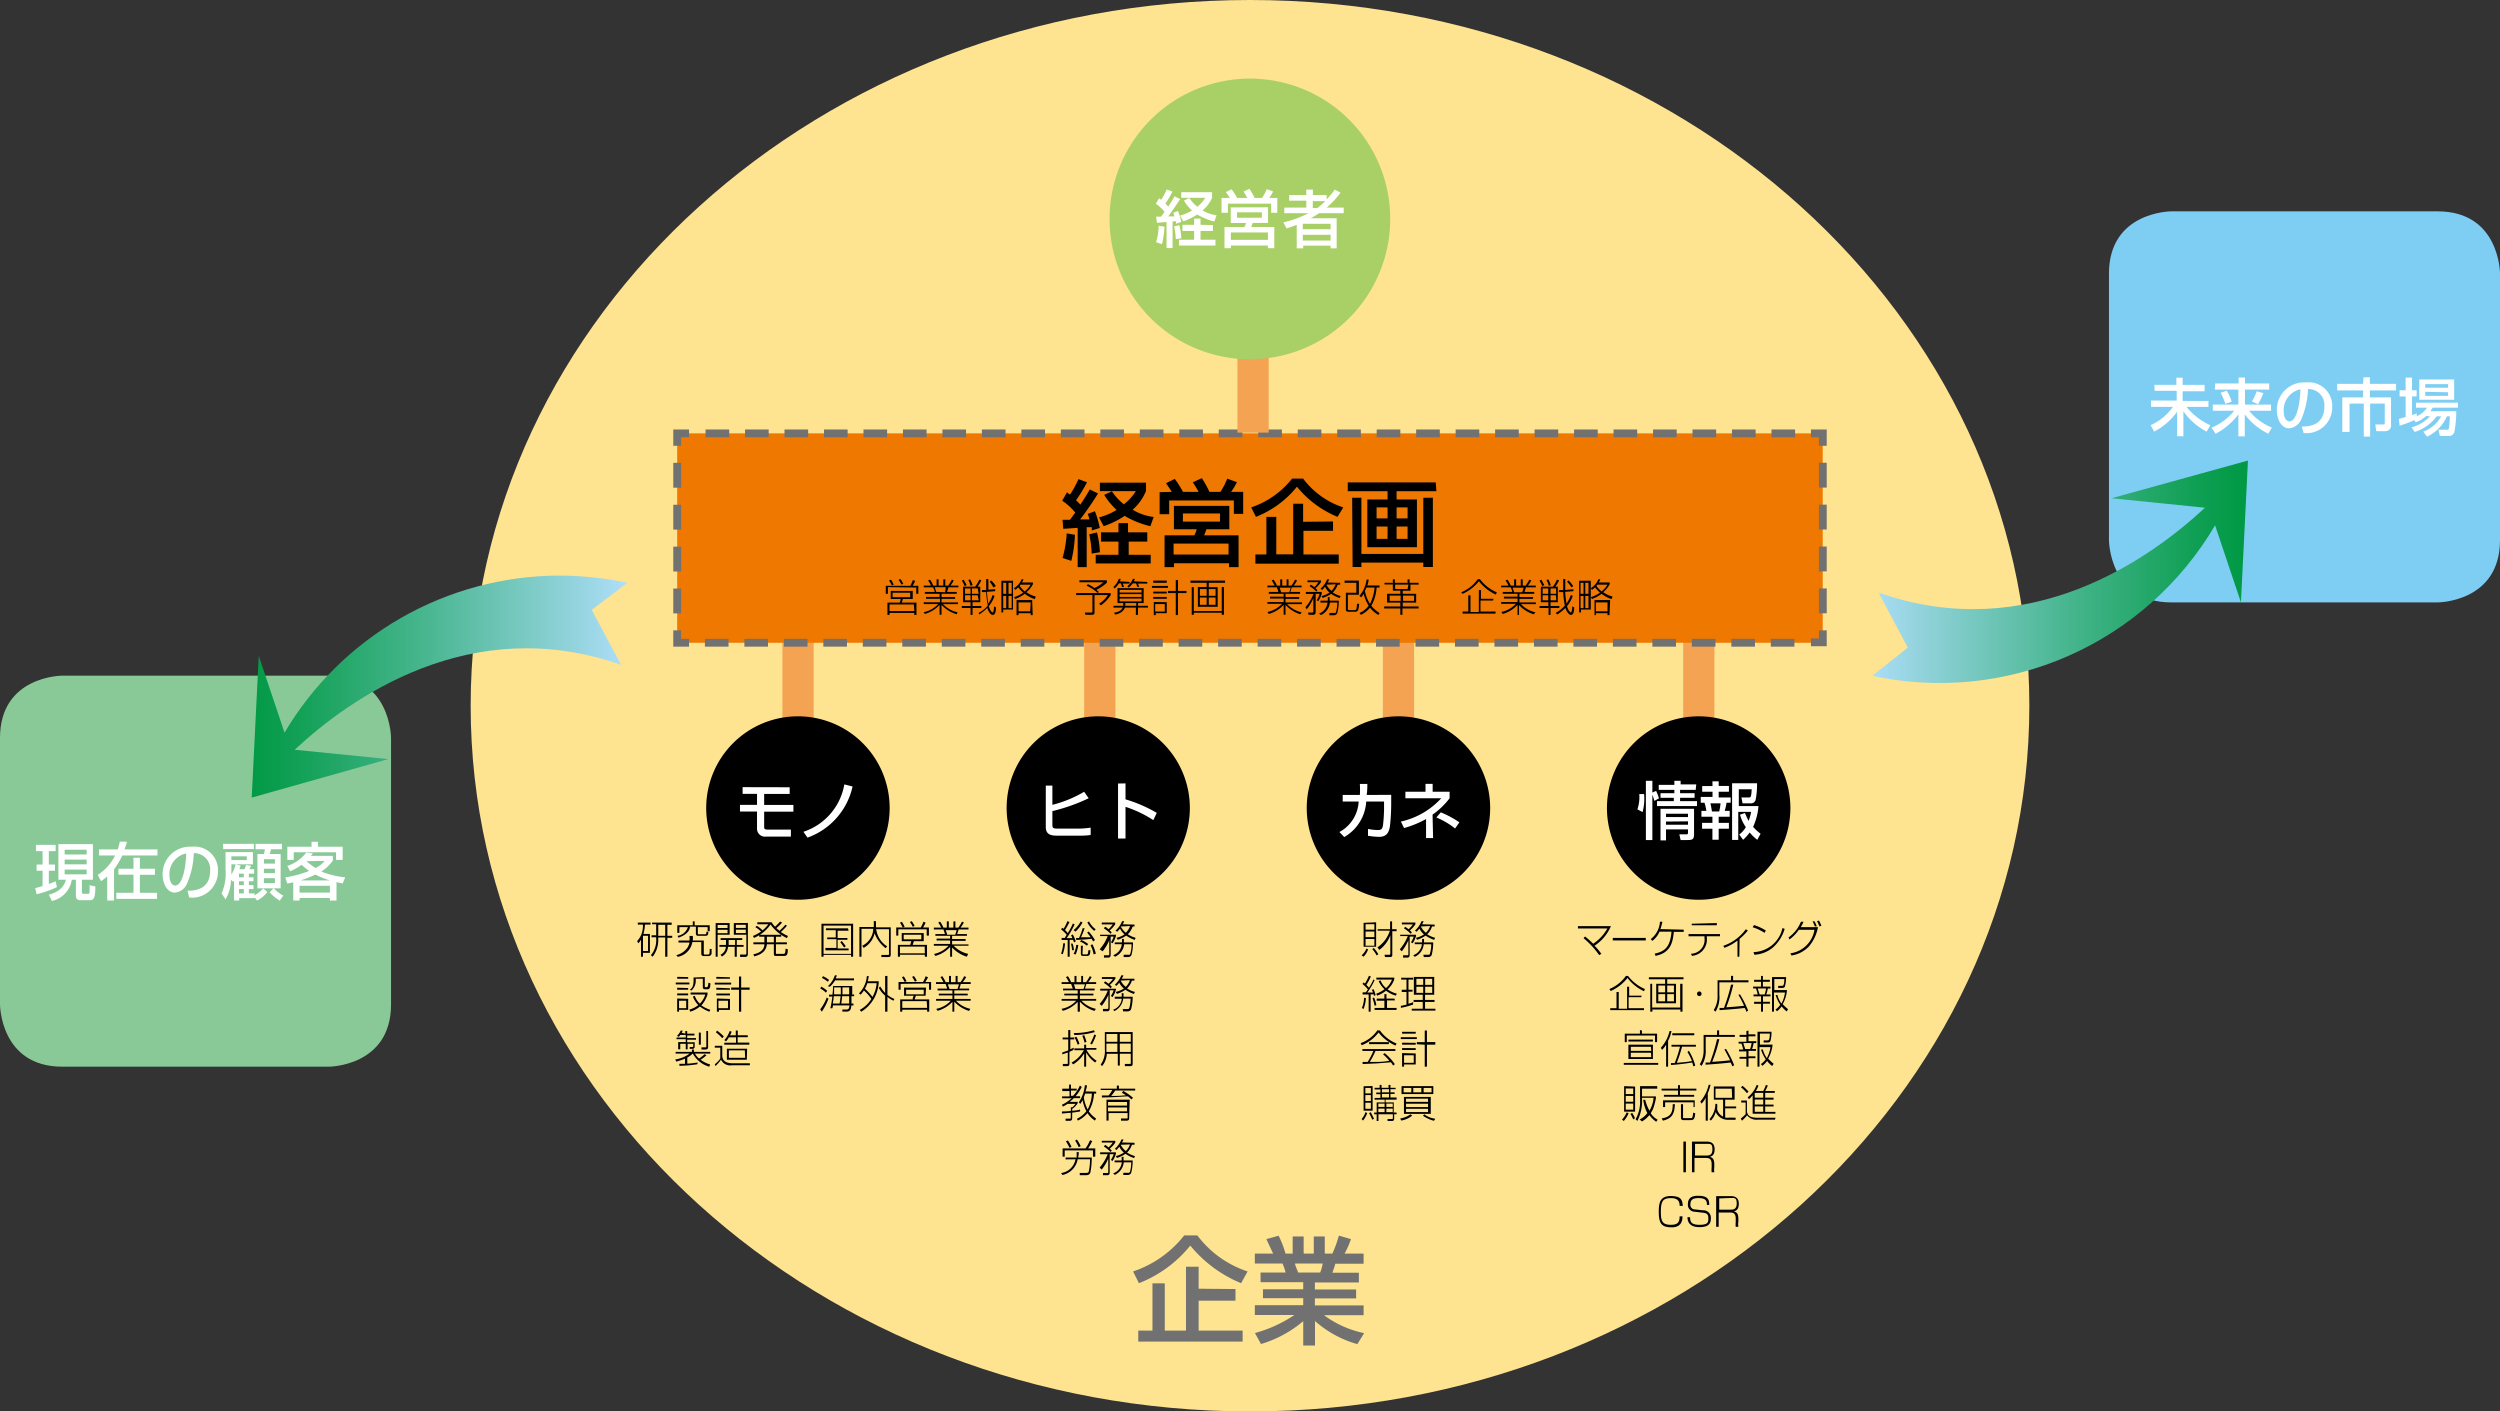
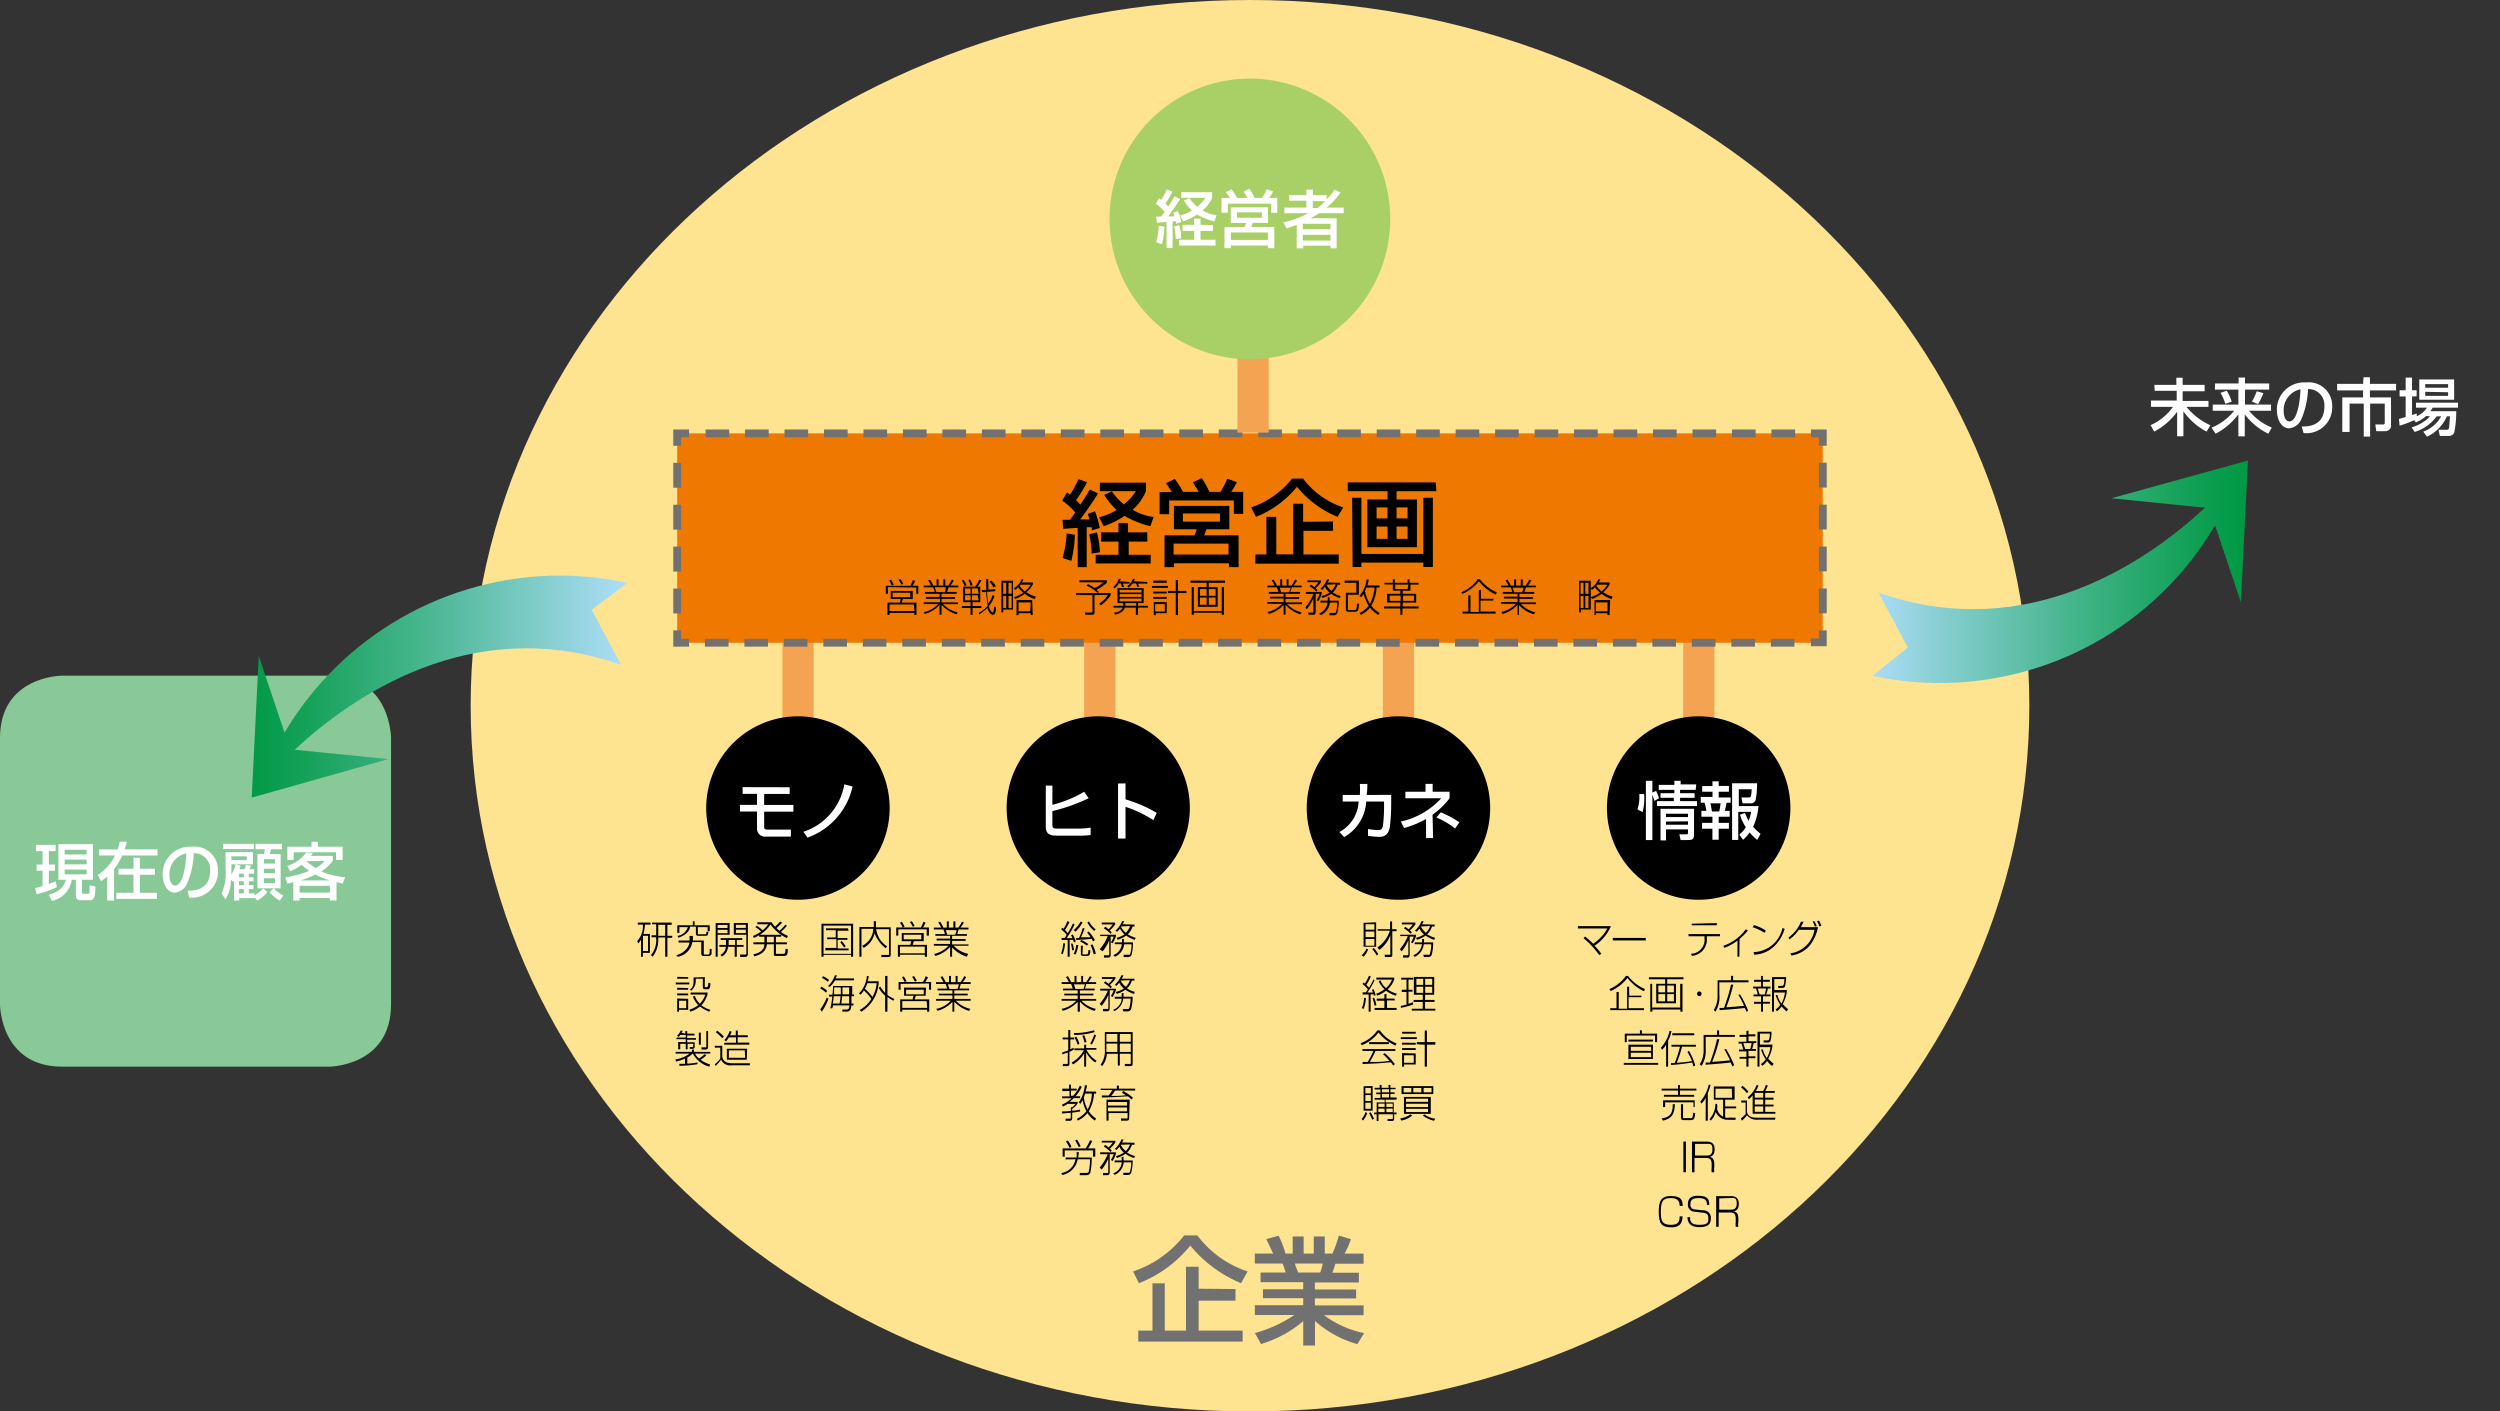
<svg xmlns="http://www.w3.org/2000/svg" viewBox="0 0 227.34 128.35">
  <rect x="0" y="0" width="227.34" height="128.35" fill="#333333" stroke="none" />
  <defs>
    <style>.cls-1,.cls-10,.cls-3,.cls-8,.cls-9{fill:none;}.cls-2{fill:#fee391;}.cls-3{stroke:#f4a352;stroke-width:2.84px;}.cls-4{fill:#fff;}.cls-5{fill:#7ecef4;}.cls-6{fill:#89c997;}.cls-7{fill:#ee7800;}.cls-10,.cls-8,.cls-9{stroke:#727171;stroke-width:0.71px;}.cls-8{stroke-dasharray:2.26 1.55;}.cls-9{stroke-dasharray:2.15 1.44;}.cls-11{clip-path:url(#clip-path);}.cls-12{fill:url(#名称未設定グラデーション);}.cls-13{clip-path:url(#clip-path-2);}.cls-14{fill:url(#名称未設定グラデーション_2);}.cls-15{fill:#727171;}.cls-16{fill:#a9d066;}</style>
    <clipPath id="clip-path">
      <path class="cls-1" d="M25.88,66.64l-2.35-7-.64,12.89,12.42-3.5-8.51-.85c5-4.66,16-12.54,29.68-7.72l-2.67-5L57.05,53a30,30,0,0,0-6.21-.66,29.14,29.14,0,0,0-25,14.34" />
    </clipPath>
    <linearGradient id="名称未設定グラデーション" x1="-149.67" y1="158.41" x2="-148.67" y2="158.41" gradientTransform="matrix(34.16, 0, 0, -34.16, 5135.2, 5473.29)" gradientUnits="userSpaceOnUse">
      <stop offset="0" stop-color="#094" />
      <stop offset="0.15" stop-color="#14a158" />
      <stop offset="0.46" stop-color="#46b58d" />
      <stop offset="0.89" stop-color="#97d5e1" />
      <stop offset="1" stop-color="#addef8" />
    </linearGradient>
    <clipPath id="clip-path-2">
      <path class="cls-1" d="M192,45.31l8.51.86c-5,4.65-16,12.54-29.68,7.72l2.66,5-3.23,2.57a29.05,29.05,0,0,0,31.17-13.69l2.35,7,.64-12.89Z" />
    </clipPath>
    <linearGradient id="名称未設定グラデーション_2" x1="-149.67" y1="158.38" x2="-148.67" y2="158.38" gradientTransform="matrix(34.16, 0, 0, -34.16, 5282.59, 5462.81)" gradientUnits="userSpaceOnUse">
      <stop offset="0" stop-color="#addef8" />
      <stop offset="0.2" stop-color="#86ced0" />
      <stop offset="0.58" stop-color="#3eb285" />
      <stop offset="0.86" stop-color="#11a056" />
      <stop offset="1" stop-color="#094" />
    </linearGradient>
  </defs>
  <g id="レイヤー_2" data-name="レイヤー 2">
    <g id="レイヤー_1-2" data-name="レイヤー 1">
      <path class="cls-2" d="M184.54,64.17c0,35.45-31.73,64.18-70.87,64.18S42.8,99.62,42.8,64.17,74.53,0,113.67,0s70.87,28.73,70.87,64.17" />
      <path d="M59.1,84.93v1.72h-.63V87h-.18V85.45a1.3,1.3,0,0,1-.25.33l-.1-.2a2,2,0,0,0,.52-1.5H58V83.9h1.16v.18h-.51a3.81,3.81,0,0,1-.14.85Zm-.17.17h-.46v1.38h.46Zm2.15-1h-.39v1h.44v.18h-.44V87h-.2V85.25h-.63v.14A2.51,2.51,0,0,1,59.35,87l-.16-.14a2.11,2.11,0,0,0,.48-1.5v-.13h-.42v-.18h.42v-1H59.3V83.9h1.78Zm-.59,0h-.63v1h.63Z" />
      <path d="M61.5,86.86a1.79,1.79,0,0,0,1-.66,1.33,1.33,0,0,0,.2-.49h-1v-.18h1a2.12,2.12,0,0,0,0-.42H63a3.13,3.13,0,0,1,0,.42h1V86.7c0,.1,0,.1.11.1h.25c.15,0,.17,0,.18-.51l.17,0s0,.42,0,.44-.08.21-.27.21H64c-.23,0-.23-.18-.23-.27v-1h-.81a1.65,1.65,0,0,1-1.32,1.34Zm1.67-3.08v.36h1.37v.54h-.19v-.37h-.89v.55c0,.07,0,.1.11.1h.52c.1,0,.14,0,.15-.23l.17,0c0,.31-.07.37-.27.37h-.61c-.13,0-.25,0-.25-.25v-.58h-.54c0,.22-.15.69-1.05,1l-.08-.17a1.13,1.13,0,0,0,.94-.79h-.77v.52h-.19v-.69H63v-.36Z" />
      <path d="M66.35,83.94V85H65.26v2h-.18V83.94Zm-.19.17h-.9v.28h.9Zm0,.44h-.9v.31h.9Zm1.46,1.38v.17H67V87h-.19V86.1h-.61a1.07,1.07,0,0,1-.55.88l-.13-.16a.86.86,0,0,0,.49-.72h-.59v-.17h.6a.62.62,0,0,0,0-.12v-.33h-.49v-.17H67.5v.17H67v.45Zm-.77,0v-.45h-.59v.34a.41.41,0,0,1,0,.11Zm1.16-2v2.79c0,.17-.05.3-.25.3H67.3l0-.22h.44c.07,0,.13,0,.13-.1V85H66.73V83.94Zm-.19.17h-.9v.28h.9Zm0,.44h-.9v.31h.9Z" />
      <path d="M71.56,84.18a4.25,4.25,0,0,1-.55.57,3.35,3.35,0,0,0,.64.36l-.09.2a3.89,3.89,0,0,1-1.49-1.24,3.46,3.46,0,0,1-1.51,1.22l-.09-.18a3.74,3.74,0,0,0,.74-.4,3.06,3.06,0,0,0-.52-.4l.13-.12a2.88,2.88,0,0,1,.53.41,3.51,3.51,0,0,0,.52-.55h-1v-.18h1.3a2,2,0,0,0,.31.4,4.08,4.08,0,0,0,.46-.47l.18.1a4.3,4.3,0,0,1-.52.5l.28.24a4.68,4.68,0,0,0,.54-.55Zm-1,1v.51h1v.18h-1v.78c0,.08,0,.09.11.09h.53c.17,0,.21,0,.24-.48l.2.07c0,.52-.1.6-.38.6h-.67c-.16,0-.22,0-.22-.24v-.82h-.63c-.07.53-.36.89-1.15,1.1l-.08-.19c.53-.11,1-.37,1-.91h-1v-.18h1v-.51h-.47v-.17h2v.17Zm-.19,0h-.63v.51h.63Z" />
      <path d="M62.69,89.35v.17H61.45v-.17Zm-.11-.5V89h-1v-.17Zm0,1V90h-1v-.18Zm0,.49v.17h-1v-.17Zm0,.49v1h-.83V92h-.17V90.8ZM62.4,91h-.65v.68h.65Zm2.1,1a3.5,3.5,0,0,1-.85-.47,2.63,2.63,0,0,1-.88.47l-.08-.19a2.3,2.3,0,0,0,.81-.41,2.25,2.25,0,0,1-.49-.77l.17-.08a1.75,1.75,0,0,0,.46.72,2.1,2.1,0,0,0,.5-.83H62.8v-.18h1.54v.17a2.83,2.83,0,0,1-.56,1,3,3,0,0,0,.82.4Zm-.41-3.15v.83c0,.07,0,.09.1.09h.1s.11,0,.13-.41l.18.06c0,.45-.1.54-.26.54h-.22c-.16,0-.21-.07-.21-.22V89h-.65a1.21,1.21,0,0,1-.39,1.08L62.74,90c.33-.26.33-.51.33-1.11Z" />
-       <path d="M66.49,89.36v.17H65v-.17Zm-.11-.49V89H65.14v-.17Zm0,1V90H65.14v-.18Zm0,.48v.17H65.14v-.17Zm0,.49v1h-1V92h-.19V90.8ZM66.2,91h-.87v.68h.87Zm.29-1V89.8h.71v-1h.2v1h.77V90H67.4v2h-.2V90Z" />
      <path d="M63.41,96.78a11.14,11.14,0,0,1-1.63.14v-.18h.51v-.47a5.37,5.37,0,0,1-.8.27l-.08-.2a2.85,2.85,0,0,0,1.3-.53H61.44v-.16h1.48v-.21h.18v.21h1.49v.16H63.2a1.54,1.54,0,0,0,.37.45,3.69,3.69,0,0,0,.51-.4l.16.1a3.18,3.18,0,0,1-.53.41,2.76,2.76,0,0,0,.87.43L64.5,97A2.45,2.45,0,0,1,63,95.8h0a2.27,2.27,0,0,1-.5.37v.55c.31,0,.63-.06.95-.1ZM62.32,94v-.24h.17V94h.66v.16h-.66v.24h.8v.15h-.8v.23h.68v.41c0,.18-.15.19-.23.19h-.22l0-.17.24,0c.06,0,.08,0,.08-.1v-.19h-.51v.5h-.17v-.5h-.5v.5h-.19v-.66h.69V94.5h-.84v-.15h.84v-.24h-.49a.75.75,0,0,1-.17.18l-.13-.1a1.43,1.43,0,0,0,.33-.47l.18,0a.7.7,0,0,1-.1.19Zm1.41-.1V95h-.18v-1.1Zm.66-.14v1.47c0,.14-.08.21-.23.21h-.37l0-.2h.36c.07,0,.08,0,.08-.09v-1.4Z" />
      <path d="M65.68,95.1V96c0,.28.14.69.93.69h1.58l0,.18H66.57a.91.91,0,0,1-1-.51,4.5,4.5,0,0,1-.5.58L65,96.78a2.61,2.61,0,0,0,.5-.51v-1H65V95.1Zm0-.69a4.65,4.65,0,0,0-.58-.54l.11-.15a4.77,4.77,0,0,1,.61.53Zm1.23-.27v-.43h.18v.43H68v.18h-.92v.49h1.06V95H65.86v-.18h1.07v-.49h-.65a1.89,1.89,0,0,1-.26.37l-.15-.12a2.43,2.43,0,0,0,.49-.83l.17.07a2.5,2.5,0,0,1-.14.33Zm1,2.23H66.1v-1h1.84Zm-.18-.86H66.28v.68h1.48Z" />
      <path d="M77.58,84V87h-.19v-.17h-2.5V87H74.7V84Zm-.19.17h-2.5v2.57h2.5Zm-.22.47h-1v.66h.89v.16h-.89v.79h1v.17H75.06V86.2h1v-.79h-.84v-.16H76v-.66h-.89v-.17h2Zm-.41,1.52c-.18-.25-.26-.38-.35-.48l.13-.11a4.52,4.52,0,0,1,.37.47Z" />
      <path d="M79.66,83.78v.55H81v2.39c0,.25,0,.31-.28.31h-.57l0-.19h.59c.08,0,.1,0,.1-.11V84.5H79.68a2.15,2.15,0,0,0,1,1.56l-.15.16a3.11,3.11,0,0,1-1-1.35,2,2,0,0,1-1,1.33L78.41,86a1.77,1.77,0,0,0,1-1.54H78.34V87h-.19v-2.7h1.31v-.55Z" />
      <path d="M81.69,84.51v.57H81.5v-.74h2.23a2.45,2.45,0,0,0,.24-.52l.2.08a3.22,3.22,0,0,1-.23.44h.53v.74h-.2v-.57ZM84,85.59h-.91c0,.11-.06.21-.09.33H84.3V87h-.2v-.18H81.84V87h-.19V85.92h1.12a2.07,2.07,0,0,0,.09-.33H82v-.74h2Zm-1.91-1.25a4.26,4.26,0,0,0-.25-.44l.18-.07a3,3,0,0,1,.24.44Zm2,1.74H81.84v.61H84.1ZM83.78,85h-1.6v.42h1.6ZM83,84.28a2.17,2.17,0,0,0-.26-.44l.17-.07a2.24,2.24,0,0,1,.26.43Z" />
      <path d="M87.92,87a3.06,3.06,0,0,1-1.34-.84V87H86.4v-.89a2.9,2.9,0,0,1-1.34.82l-.12-.18A2.54,2.54,0,0,0,86.26,86H84.92v-.16H86.4v-.32H85.17v-.17H86.4V85.1H85.06v-.16h.87a4.11,4.11,0,0,0-.14-.42h-.87v-.17h.67a3.22,3.22,0,0,0-.27-.46l.17-.08a2.85,2.85,0,0,1,.3.54h.31v-.56h.18v.56h.42v-.56h.18v.56h.27a3.4,3.4,0,0,0,.33-.54l.17.08a4,4,0,0,1-.3.46h.72v.17h-.9a3.83,3.83,0,0,1-.13.42h.89v.16H86.58v.29h1.23v.17H86.58v.32h1.49V86H86.72a2.61,2.61,0,0,0,1.32.74Zm-1.06-2a2.61,2.61,0,0,0,.13-.42H86l.14.42Z" />
      <path d="M75.11,90.27a2.22,2.22,0,0,0-.52-.38l.09-.17a2.37,2.37,0,0,1,.54.38Zm-.52,1.51a4.06,4.06,0,0,0,.59-1.07l.16.11A5.4,5.4,0,0,1,74.73,92Zm.69-2.5a2.21,2.21,0,0,0-.54-.35l.1-.16a2.64,2.64,0,0,1,.55.34Zm0,.41a2.38,2.38,0,0,0,.64-1l.18,0a1.36,1.36,0,0,1-.11.28h1.67v.18H75.94a2.83,2.83,0,0,1-.47.58Zm2.39.73v.17h-.24c0,.21,0,.46,0,.67h.18v.17h-.2c0,.32-.09.56-.42.56H76.6l0-.19H77c.2,0,.22-.16.25-.37h-1.5a2,2,0,0,1-.06.26l-.18,0a9.12,9.12,0,0,0,.18-1.07h-.3v-.17h.31a7.78,7.78,0,0,0,.06-.79H77.5c0,.11,0,.64,0,.79Zm-1.32.84c.06-.35.08-.56.09-.67h-.62c0,.12-.06.52-.09.67Zm.11-.84c0-.27,0-.46,0-.63h-.61c0,.17,0,.32,0,.63Zm.76.84c0-.2,0-.24,0-.67h-.64c0,.23-.06.5-.07.67Zm0-.84c0-.07,0-.55,0-.63h-.61c0,.13,0,.28,0,.63Z" />
      <path d="M78.11,90.34a2.57,2.57,0,0,0,.72-1.58H79a3.18,3.18,0,0,1-.09.47h1A3.33,3.33,0,0,1,78.32,92l-.14-.16a2.87,2.87,0,0,0,1.06-1,4,4,0,0,0-.68-.77,2.75,2.75,0,0,1-.3.38Zm.76-.93a2.39,2.39,0,0,1-.22.5,5.13,5.13,0,0,1,.69.75,3.08,3.08,0,0,0,.38-1.25ZM81.25,91a3.06,3.06,0,0,1-.55-.34V92h-.21V90.54a2.3,2.3,0,0,1-.58-.72l.14-.11a3.18,3.18,0,0,0,.44.58V88.75h.21v1.72a2.64,2.64,0,0,0,.63.37Z" />
      <path d="M81.9,89.47V90h-.19V89.3h2.22a2.25,2.25,0,0,0,.24-.52l.21.08c0,.07-.1.21-.23.44h.52V90h-.19v-.57Zm2.27,1.08h-.9c0,.11-.06.22-.1.33H84.5V92h-.19v-.18H82.05V92h-.19V90.88H83c0-.1,0-.16.09-.33h-.88v-.74h2Zm-1.9-1.25c-.07-.14-.14-.26-.25-.44l.17-.07a3.3,3.3,0,0,1,.25.44Zm2,1.74H82.05v.61h2.26ZM84,90h-1.6v.42H84Zm-.8-.73a2.76,2.76,0,0,0-.26-.44l.17-.07a2.24,2.24,0,0,1,.26.43Z" />
      <path d="M88.12,91.93a3.06,3.06,0,0,1-1.34-.84V92h-.17V91.1a2.9,2.9,0,0,1-1.35.82l-.12-.18A2.39,2.39,0,0,0,86.46,91H85.12v-.16h1.49v-.32H85.37v-.16h1.24v-.3H85.26V89.9h.87a4.11,4.11,0,0,0-.14-.42h-.87v-.17h.67a3.22,3.22,0,0,0-.27-.46l.17-.08a2.85,2.85,0,0,1,.3.54h.31v-.56h.18v.56h.42v-.56h.18v.56h.27a3.4,3.4,0,0,0,.33-.54l.18.08a3.1,3.1,0,0,1-.31.46h.72v.17h-.9a3.83,3.83,0,0,1-.13.42h.89v.16H86.78v.3H88v.16H86.78v.32h1.49V91H86.93a2.54,2.54,0,0,0,1.31.74Zm-1.05-2a3.62,3.62,0,0,0,.13-.42h-1c0,.06.12.35.14.42Z" />
      <line class="cls-3" x1="72.57" y1="66.55" x2="72.57" y2="54.93" />
      <path d="M80.9,73.47a8.34,8.34,0,1,1-8.33-8.33,8.34,8.34,0,0,1,8.33,8.33" />
      <path class="cls-4" d="M71.81,71.59v.61H69.49v1h2.66v.61H69.49v1.32c0,.23,0,.31.36.31h.86l1.21,0,0,.64H69.63a.72.72,0,0,1-.79-.7V73.8H67.29v-.61h1.55v-1H67.53v-.61Z" />
      <path class="cls-4" d="M73.06,75.64a5.52,5.52,0,0,0,3.72-4.31l.75.19a6.4,6.4,0,0,1-4.1,4.65Z" />
      <line class="cls-3" x1="100.01" y1="66.55" x2="100.01" y2="54.93" />
      <path d="M108.2,73.47a8.33,8.33,0,1,1-8.33-8.33,8.34,8.34,0,0,1,8.33,8.33" />
      <path d="M97.72,84.07A8.54,8.54,0,0,1,97,85.31l.52,0a2,2,0,0,0-.12-.25l.15-.09a3.85,3.85,0,0,1,.28.63l-.16.1-.09-.23-.31,0V87h-.18V85.48l-.55,0,0-.19h.29L97,85a4.05,4.05,0,0,0-.51-.49l.11-.15.12.1a3.4,3.4,0,0,0,.34-.69l.2.07a7.09,7.09,0,0,1-.41.73,3.44,3.44,0,0,1,.25.28,5.83,5.83,0,0,0,.47-.88Zm-1.23,2.64a3.1,3.1,0,0,0,.19-.93l.17,0a3.4,3.4,0,0,1-.21,1Zm1-.3a3.41,3.41,0,0,0-.1-.6l.15,0a2.37,2.37,0,0,1,.12.6Zm.14.34a2.28,2.28,0,0,0,.24-.82l.19,0a3.17,3.17,0,0,1-.24.86Zm0-2.17a2.55,2.55,0,0,0,.64-.78l.17.08a3,3,0,0,1-.64.84Zm1-.17a6.1,6.1,0,0,1-.33.82c.43,0,.57,0,.88,0-.09-.13-.14-.2-.32-.42l.14-.1a3.9,3.9,0,0,1,.57.78l-.17.12-.13-.24a13.36,13.36,0,0,1-1.41.1l0-.17h.26a5.62,5.62,0,0,0,.33-.89Zm.2,1.59a1.89,1.89,0,0,0-.62-.38l.12-.14a2.64,2.64,0,0,1,.63.37Zm-.39.71c0,.07,0,.08.1.08h.26c.09,0,.15,0,.17-.38l.18,0c0,.4-.07.52-.31.52H98.5c-.19,0-.21-.09-.21-.23V86h.18Zm.59-2.92a2.1,2.1,0,0,0,.61.72l-.14.14a2.45,2.45,0,0,1-.62-.76Zm.42,3a3.32,3.32,0,0,0-.28-.84l.17-.08a3.44,3.44,0,0,1,.31.86Z" />
      <path d="M100,86.33a4,4,0,0,0,.73-1.21h-.69V85h1.44v.12a2.34,2.34,0,0,1-.31.66l-.15-.09a1.79,1.79,0,0,0,.25-.52H101v1.65c0,.26-.16.26-.25.26h-.36l0-.21h.37c.07,0,.11,0,.11-.1V85.51a4,4,0,0,1-.6,1Zm1-1.41a3.21,3.21,0,0,0-.62-.5l.11-.14c.08,0,.16.1.32.22a2.77,2.77,0,0,0,.38-.44h-1v-.17h1.22v.16a2.37,2.37,0,0,1-.5.56l.18.17Zm.23,1.94a1.18,1.18,0,0,0,.78-1h-.64V85.7h.66a1.83,1.83,0,0,0,0-.32h.17c0,.1,0,.16,0,.32h.83a4.25,4.25,0,0,1-.14,1.15.34.34,0,0,1-.32.18h-.39l0-.21h.42c.13,0,.16,0,.18-.09a2.93,2.93,0,0,0,.12-.86h-.67A1.43,1.43,0,0,1,101.4,87Zm1.94-2.78v.17H103a1.82,1.82,0,0,1-.44.71,2.43,2.43,0,0,0,.71.32l-.08.19a3.09,3.09,0,0,1-.78-.39,2.89,2.89,0,0,1-.77.38l-.11-.18a2,2,0,0,0,.73-.31,1.66,1.66,0,0,1-.41-.53,1.74,1.74,0,0,1-.26.29l-.15-.1a2.36,2.36,0,0,0,.6-.86l.19,0a1.15,1.15,0,0,1-.14.28Zm-1.25.17,0,0a1.74,1.74,0,0,0,.46.57,1.62,1.62,0,0,0,.38-.61Z" />
      <path d="M97.61,95.48l-.36.17v1.06c0,.14,0,.24-.26.24h-.34l0-.2H97c.09,0,.1,0,.1-.11v-.93l-.5.17,0-.17.54-.19v-1h-.51v-.17h.51v-.68h.19v.68h.36v.17h-.36v.89l.33-.14Zm-.17,1.15a2.75,2.75,0,0,0,1.12-1.13H97.7v-.16h.89V95h.18v.3h.93v.16h-.9a2.61,2.61,0,0,0,.92,1l-.13.16a2.8,2.8,0,0,1-.82-.92V97h-.18V95.79a3,3,0,0,1-1,1Zm.2-2.69a6.23,6.23,0,0,0,1.83-.25l.09.16a6.73,6.73,0,0,1-1.86.27ZM98,95a4.71,4.71,0,0,0-.28-.65l.15-.08a2.56,2.56,0,0,1,.29.66Zm.63-.18a4.2,4.2,0,0,0-.21-.63l.17-.06a3.78,3.78,0,0,1,.21.62Zm.51.08a4.78,4.78,0,0,0,.37-.83l.16.07a4.49,4.49,0,0,1-.38.84Z" />
      <path d="M103,96.66c0,.19,0,.29-.24.29h-.47l0-.2h.47c.07,0,.07-.07.07-.11v-.82h-1v1.08h-.18V95.83h-1a1.91,1.91,0,0,1-.43,1.12l-.13-.14a2.09,2.09,0,0,0,.38-1.39V93.85H103Zm-2.39-1.27v.27h1V94.9h-1Zm1-1.36h-1v.71h1Zm1.22,0h-1v.71h1Zm0,.87h-1v.76h1Z" />
      <path d="M99.53,91.93a3,3,0,0,1-1.33-.84V92H98V91.1a2.9,2.9,0,0,1-1.35.82l-.12-.18A2.39,2.39,0,0,0,97.87,91H96.54v-.16H98v-.32H96.78v-.16H98v-.3H96.67V89.9h.88a3.92,3.92,0,0,0-.15-.42h-.86v-.17h.66a2.49,2.49,0,0,0-.27-.46l.18-.08a2.69,2.69,0,0,1,.29.54h.31v-.56h.18v.56h.43v-.56h.17v.56h.28a4.34,4.34,0,0,0,.33-.54l.17.08a3.1,3.1,0,0,1-.31.46h.72v.17h-.89c-.07.25-.1.32-.13.42h.88v.16H98.2v.3h1.23v.16H98.2v.32h1.48V91H98.34a2.58,2.58,0,0,0,1.31.74Zm-1-2a3.62,3.62,0,0,0,.13-.42h-1l.13.42Z" />
      <path d="M100,91.29a4.12,4.12,0,0,0,.74-1.21h-.69v-.17h1.43V90a2.26,2.26,0,0,1-.31.67l-.15-.1a1.79,1.79,0,0,0,.25-.52h-.36v1.65c0,.26-.16.26-.25.26h-.36l0-.21h.37c.07,0,.12,0,.12-.1V90.47a4.13,4.13,0,0,1-.61,1Zm1-1.41a2.93,2.93,0,0,0-.62-.5l.12-.14c.07.05.16.1.31.22a2.71,2.71,0,0,0,.39-.44h-1v-.17h1.23V89a2.67,2.67,0,0,1-.51.56,1,1,0,0,1,.18.17Zm.23,1.94a1.18,1.18,0,0,0,.78-1h-.64v-.18H102a1.83,1.83,0,0,0,0-.32h.17c0,.1,0,.16,0,.32H103a4.22,4.22,0,0,1-.15,1.15.34.34,0,0,1-.32.18h-.39l-.05-.21h.43c.13,0,.15-.05.17-.09a2.93,2.93,0,0,0,.12-.86h-.67a1.43,1.43,0,0,1-.82,1.14ZM103.16,89v.17h-.23a1.6,1.6,0,0,1-.44.71,2.19,2.19,0,0,0,.71.32l-.08.19a3.09,3.09,0,0,1-.78-.39,2.75,2.75,0,0,1-.77.38l-.11-.18a2.18,2.18,0,0,0,.74-.31,1.49,1.49,0,0,1-.42-.53,1.74,1.74,0,0,1-.26.29l-.14-.1a2.45,2.45,0,0,0,.59-.86l.19,0A1.15,1.15,0,0,1,102,89Zm-1.25.17,0,0a1.74,1.74,0,0,0,.46.57,1.44,1.44,0,0,0,.38-.61Z" />
      <path d="M98.37,98.84a3.89,3.89,0,0,1-.56.85h.41v.17h-.57a3.62,3.62,0,0,1-.38.34H98v.12a1.66,1.66,0,0,1-.5.52V101c.36,0,.52-.06.72-.1v.17c-.31.06-.63.1-.72.11v.48c0,.26-.14.26-.26.26H96.9l0-.19h.38c.08,0,.09,0,.09-.09v-.45l-.8.07v-.19c.15,0,.59,0,.81-.06v-.32h.14a1.6,1.6,0,0,0,.28-.31h-.71a4.29,4.29,0,0,1-.44.25l-.08-.17a3.4,3.4,0,0,0,.88-.59h-.87v-.17h.68v-.48H96.6V99h.62v-.37h.17V99h.52v.17h-.52v.48h.19a3.31,3.31,0,0,0,.62-.93Zm1.31.43v.18h-.19a3.66,3.66,0,0,1-.48,1.61,2.49,2.49,0,0,0,.67.66l-.12.18a2.45,2.45,0,0,1-.67-.68,2.5,2.5,0,0,1-.87.68l-.09-.16a2.48,2.48,0,0,0,.86-.69,3.26,3.26,0,0,1-.34-1c-.09.15-.15.25-.21.33l-.14-.13a3.32,3.32,0,0,0,.55-1.56l.19,0c0,.2-.06.33-.12.56Zm-1,.18-.12.34a3.22,3.22,0,0,0,.35,1.1,3.41,3.41,0,0,0,.38-1.44Z" />
      <path d="M102.13,99.2a4.85,4.85,0,0,1,.9.63l-.14.15a3,3,0,0,0-.32-.28c-.4,0-1.08.09-2.37.1l0-.18h.61a3.64,3.64,0,0,0,.34-.5h-1.06V99h1.47v-.28h.19V99h1.48v.17h-1.84c0,.08-.15.24-.34.49.62,0,.69,0,1.34-.06-.13-.09-.24-.15-.36-.22Zm.55,2.49c0,.07,0,.22-.24.22h-.5l0-.2h.51c.09,0,.09,0,.09-.09v-.4h-1.73v.68h-.19V100h2.11Zm-.19-1.48h-1.73v.33h1.73Zm0,.5h-1.73v.35h1.73Z" />
      <path d="M96.9,105.43v-.17h1a2.83,2.83,0,0,0,0-.49h.2c0,.09,0,.21-.06.49h1.24a7.18,7.18,0,0,1-.12,1.34c-.08.24-.22.27-.47.27h-.5l0-.21h.52c.13,0,.24,0,.29-.1a4.76,4.76,0,0,0,.12-1.14H98a1.77,1.77,0,0,1-1.39,1.43l-.11-.18a1.53,1.53,0,0,0,1.3-1.25Zm2.7-1v.75h-.21v-.57H96.82v.57h-.19v-.75h2.09a3.79,3.79,0,0,0,.4-.74l.2.07a4.44,4.44,0,0,1-.37.67Zm-2.34-.05a5.34,5.34,0,0,0-.33-.6l.18-.07a3.61,3.61,0,0,1,.33.58Zm.84-.06a6.12,6.12,0,0,0-.33-.61l.16-.08a3.13,3.13,0,0,1,.34.6Z" />
      <path d="M100,106.17a4.27,4.27,0,0,0,.73-1.21h-.69v-.17h1.44v.12a2.54,2.54,0,0,1-.31.67l-.15-.1a1.93,1.93,0,0,0,.25-.52h-.36v1.66c0,.25-.16.25-.25.25h-.36l0-.2h.37c.07,0,.11,0,.11-.1v-1.21a4,4,0,0,1-.6,1Zm1-1.41a3.64,3.64,0,0,0-.62-.5l.11-.14c.08,0,.16.1.32.22a2.77,2.77,0,0,0,.38-.44h-1v-.16h1.23v.16a2.33,2.33,0,0,1-.5.55l.18.18Zm.23,1.94a1.18,1.18,0,0,0,.78-1h-.65v-.17H102c0-.12,0-.23,0-.33h.17c0,.1,0,.17,0,.33H103a4.23,4.23,0,0,1-.14,1.14.35.35,0,0,1-.32.18h-.39l0-.2h.42a.16.16,0,0,0,.18-.08,3.07,3.07,0,0,0,.12-.87h-.68a1.41,1.41,0,0,1-.82,1.14Zm1.94-2.78v.18h-.24a1.66,1.66,0,0,1-.44.71,2.58,2.58,0,0,0,.72.32l-.08.18a2.78,2.78,0,0,1-.78-.39,2.94,2.94,0,0,1-.78.38l-.1-.17a2.2,2.2,0,0,0,.73-.32,1.56,1.56,0,0,1-.41-.53c-.15.19-.22.25-.26.3l-.15-.11a2.32,2.32,0,0,0,.6-.85l.19,0a2.42,2.42,0,0,1-.14.27Zm-1.25.18,0,0a1.53,1.53,0,0,0,.46.57,1.6,1.6,0,0,0,.38-.6Z" />
      <path class="cls-4" d="M95.7,71.44v1.75A11,11,0,0,0,98.59,72l.41.59a16.87,16.87,0,0,1-3.3,1.17V75c0,.3.07.35.5.35h1.86a7,7,0,0,0,1.12-.09l0,.67a5.91,5.91,0,0,1-.76.06H96.1c-.46,0-1-.06-1-.78V71.44Z" />
      <path class="cls-4" d="M102.35,71.24v1.45a12.52,12.52,0,0,1,2.84,1.23l-.31.66a10.74,10.74,0,0,0-2.53-1.21v2.88h-.68v-5Z" />
      <line class="cls-3" x1="127.17" y1="66.55" x2="127.17" y2="54.93" />
      <path d="M135.51,73.47a8.34,8.34,0,1,1-8.34-8.33,8.34,8.34,0,0,1,8.34,8.33" />
      <path d="M123.82,86.87a1.65,1.65,0,0,0,.44-.61l.15.07A1.79,1.79,0,0,1,124,87Zm1.32-3v2.22H124V83.92Zm-.16.17h-.8v.5h.8Zm0,.67h-.8v.51h.8Zm0,.68h-.8V86h.8Zm.21,1.5a2.79,2.79,0,0,0-.4-.58l.13-.11a3.18,3.18,0,0,1,.42.57Zm.07-.74a2.89,2.89,0,0,0,1.13-1.52h-1.11V84.5h1.13v-.71h.18v.71H127v.18h-.39v2.11c0,.15,0,.24-.24.24h-.42l-.05-.21h.42c.08,0,.11,0,.11-.11V85.05a2.93,2.93,0,0,1-1,1.33Z" />
      <path d="M127.29,86.33a4.27,4.27,0,0,0,.73-1.21h-.69V85h1.44v.12a2.34,2.34,0,0,1-.31.66l-.15-.09a2.09,2.09,0,0,0,.25-.52h-.37v1.65c0,.26-.15.26-.24.26h-.36l0-.21h.37c.06,0,.11,0,.11-.1V85.51a4.37,4.37,0,0,1-.6,1Zm1-1.41a3.21,3.21,0,0,0-.62-.5l.11-.14a2.8,2.8,0,0,1,.31.22,2.31,2.31,0,0,0,.39-.44h-1v-.17h1.23v.16a2.61,2.61,0,0,1-.5.56l.18.17Zm.23,1.94a1.18,1.18,0,0,0,.78-1h-.65V85.7h.67c0-.12,0-.22,0-.32h.17a2.07,2.07,0,0,1,0,.32h.84a4.69,4.69,0,0,1-.14,1.15.35.35,0,0,1-.32.18h-.39l-.05-.21h.42c.13,0,.16,0,.18-.09a2.93,2.93,0,0,0,.12-.86h-.68a1.41,1.41,0,0,1-.82,1.14Zm1.94-2.78v.17h-.24a1.6,1.6,0,0,1-.44.71,2.58,2.58,0,0,0,.72.32l-.08.19a3.09,3.09,0,0,1-.78-.39,2.94,2.94,0,0,1-.78.38l-.1-.18a2,2,0,0,0,.73-.31,1.52,1.52,0,0,1-.41-.53,2.43,2.43,0,0,1-.26.29l-.15-.1a2.48,2.48,0,0,0,.6-.86l.19,0a1.73,1.73,0,0,1-.14.28Zm-1.25.17,0,0a1.61,1.61,0,0,0,.46.57,1.62,1.62,0,0,0,.38-.61Z" />
      <path d="M125.48,93.7A3.39,3.39,0,0,0,127,94.89l-.1.19a4,4,0,0,1-1.54-1.19,3.53,3.53,0,0,1-1.53,1.16l-.1-.19a3.1,3.1,0,0,0,1.52-1.16Zm.44,2.07a5,5,0,0,1,.92,1l-.16.13a1.34,1.34,0,0,0-.2-.3l-1.25.1-1.32.06,0-.19h.46a6.85,6.85,0,0,0,.52-1h-1v-.17h3v.17h-1.81a6.93,6.93,0,0,1-.52,1c.88,0,1.2,0,1.78-.11a5.45,5.45,0,0,0-.57-.59Zm-1.42-1h1.8v.18h-1.8Z" />
      <path d="M128.84,94.32v.17h-1.46v-.17Zm-.1-.49V94H127.5v-.17Zm0,1V95H127.5v-.18Zm0,.48v.17H127.5v-.17Zm0,.49v1h-1.06V97h-.18V95.76Zm-.18.16h-.88v.69h.88Zm.28-1v-.19h.72V93.71h.2v1.05h.76V95h-.76v2h-.2V95Z" />
      <path d="M125,89.14a6.75,6.75,0,0,1-.66,1.12l.5,0c0-.1-.06-.17-.09-.25l.15-.06a2.11,2.11,0,0,1,.19.55l-.16.06,0-.14-.29,0V92h-.18V90.43l-.55,0,0-.19h.29a2.89,2.89,0,0,0,.19-.27,3,3,0,0,0-.49-.49l.09-.14.13.1a5,5,0,0,0,.37-.71l.17.07a5,5,0,0,1-.41.76s.17.17.24.26a5.84,5.84,0,0,0,.41-.76Zm-1.16,2.53a2.45,2.45,0,0,0,.2-.92l.17,0a3.17,3.17,0,0,1-.21,1Zm1.16-.21a4.51,4.51,0,0,0-.19-.68l.14-.07a2.7,2.7,0,0,1,.21.7Zm1.85-.49h-.72v.69H127v.18H125v-.18h.89V91h-.7v-.19h.7v-.41h.19v.41h.72Zm.08-.43a2.62,2.62,0,0,1-.89-.45,2.73,2.73,0,0,1-.8.45l-.1-.17a2.91,2.91,0,0,0,.76-.41,2.33,2.33,0,0,1-.53-.74l.17-.07a1.69,1.69,0,0,0,.5.7,1.89,1.89,0,0,0,.54-.77h-1.42V88.9h1.63v.16a2.14,2.14,0,0,1-.61.91,2.62,2.62,0,0,0,.84.39Z" />
      <path d="M128.5,91.35a7,7,0,0,1-1.11.3l0-.18.51-.11V90.21h-.43V90h.43v-.92h-.48v-.17h1.09v.17h-.43V90h.37v.18h-.37v1.1a3.68,3.68,0,0,0,.43-.15Zm1.92-2.51v1.62h-.83v.47h.86v.18h-.86v.62h.94v.17h-2.15v-.17h1v-.62h-.83v-.18h.83v-.47h-.81V88.84Zm-1,.17h-.62v.55h.62Zm0,.72h-.62v.56h.62Zm.82-.72h-.64v.55h.64Zm0,.72h-.64v.56h.64Z" />
      <path d="M123.82,101.76a1.69,1.69,0,0,0,.35-.63l.16.09a2.41,2.41,0,0,1-.38.68Zm1-3V101H124V98.78Zm-.16.17h-.5v.5h.5Zm0,.65h-.5v.54h.5Zm0,.7h-.5v.55h.5Zm.13,1.54a6.53,6.53,0,0,0-.29-.6l.15-.08c.07.12.2.4.3.6Zm2.12-2.77h-.47v.28h.38v.15h-.38v.32H127V100h-1v.25h.74v.92H127v.16h-.22v.39c0,.21-.12.22-.23.22h-.37l0-.18h.36c.08,0,.12,0,.12-.09v-.34h-1.31v.61h-.16v-.61h-.23v-.16h.23v-.92h.73V100H125v-.16h.53V99.5h-.38v-.15h.38v-.28H125v-.15h.46v-.26h.17v.26h.64v-.26h.17v.26h.47Zm-1,1.31h-.57v.3h.57Zm0,.45h-.57v.32h.57Zm.4-1.76h-.64v.28h.64Zm0,.43h-.64v.32h.64Zm.34.88h-.58v.3h.58Zm0,.45h-.58v.32h.58Z" />
      <path d="M128.42,101.45a2.13,2.13,0,0,1-1,.45l-.09-.19a2.23,2.23,0,0,0,.93-.38Zm1.92-2.68v.72h-2.89v-.72Zm-2.7.16v.4h.7v-.4Zm2.47.82v1.54h-2.44V99.75Zm-2.25.45h2v-.29h-2Zm0,.47h2v-.3h-2Zm0,.16v.3h2v-.3Zm.66-1.9v.4h.73v-.4Zm1,2.4a2,2,0,0,0,1,.4l-.12.19a3,3,0,0,1-1-.46Zm-.06-2.4v.4h.72v-.4Z" />
      <path class="cls-4" d="M126.51,72.28V73a18.87,18.87,0,0,1-.11,2.1c-.1.75-.43,1-1,1a6.82,6.82,0,0,1-1-.1v-.62a4.71,4.71,0,0,0,.91.1c.34,0,.41-.14.46-.49a13.8,13.8,0,0,0,.09-1.74v-.36h-1.62a4,4,0,0,1-2,3.23l-.44-.46a3.32,3.32,0,0,0,1.75-2.77H122.1v-.6h1.56a8.42,8.42,0,0,0,0-1h.68c0,.28,0,.61-.06,1Z" />
      <path class="cls-4" d="M130.32,76.21h-.64V74.48a9.26,9.26,0,0,1-2,.82l-.29-.59a7,7,0,0,0,3.67-2.12h-3.26V72h1.83v-.72h.65V72h1.54v.59a6.9,6.9,0,0,1-1.55,1.49Zm2-.87a7,7,0,0,0-1.7-1l.4-.47a9.13,9.13,0,0,1,1.69.91Z" />
      <line class="cls-3" x1="154.48" y1="66.55" x2="154.48" y2="54.93" />
      <path d="M162.81,73.47a8.34,8.34,0,1,1-8.33-8.33,8.34,8.34,0,0,1,8.33,8.33" />
      <path d="M145.42,86.85A7.86,7.86,0,0,0,144,85.31l.14-.15a9.19,9.19,0,0,1,.74.66,4.07,4.07,0,0,0,1.29-1.39h-2.68v-.21h3A4,4,0,0,1,145,86a5.07,5.07,0,0,1,.62.74Z" />
      <path d="M149.66,85.29v.23h-3v-.23Z" />
-       <path d="M153.11,84.54v.2h-.9c-.09.94-.28,1.91-1.66,2.18l-.08-.2c1-.21,1.42-.69,1.53-2h-1.09a2.08,2.08,0,0,1-.65.84l-.15-.16a2.17,2.17,0,0,0,.84-1.58l.22,0a5.09,5.09,0,0,1-.18.67Z" />
      <path d="M156.41,84.94v.2h-1.2v.13a1.48,1.48,0,0,1-1.35,1.65l-.09-.19A1.27,1.27,0,0,0,155,85.3v-.16h-1.45v-.2Zm-.29-1v.2h-2.28V84Z" />
      <path d="M158.17,87H158V85.53a4.39,4.39,0,0,1-1.19.66l-.1-.18a4.21,4.21,0,0,0,2.05-1.51l.18.12a5,5,0,0,1-.75.76Z" />
      <path d="M160.46,84.83a4.26,4.26,0,0,0-1.08-.51l.12-.2a4.55,4.55,0,0,1,1.08.5Zm-1,1.75a2.77,2.77,0,0,0,2.63-2.19l.2.08a3.61,3.61,0,0,1-1.08,1.7,2.83,2.83,0,0,1-1.68.65Z" />
      <path d="M162.64,85.25a3.28,3.28,0,0,0,1.13-1.43l.23,0a2.26,2.26,0,0,1-.25.49h1.57a3.78,3.78,0,0,1-.81,1.74,2.75,2.75,0,0,1-1.6.84l-.1-.2A2.57,2.57,0,0,0,165,84.55h-1.42a3.65,3.65,0,0,1-.85.88Zm2.39-1a3.44,3.44,0,0,0-.2-.47l.17,0a2.29,2.29,0,0,1,.21.46Zm.42,0a3,3,0,0,0-.22-.48l.18-.06a3.51,3.51,0,0,1,.22.47Z" />
      <path d="M150.79,96.83h-3.13v-.17h3.13Zm-1.48-3.12V94h1.38v.77h-.19v-.6h-2.57v.6h-.18V94h1.38v-.33Zm1,1h-2.23v-.17h2.23Zm0,1.59h-2.23V95h2.23Zm-.18-1.11H148.3v.37h1.86Zm0,.54H148.3v.4h1.86Z" />
      <path d="M151.69,97h-.18v-2a2.24,2.24,0,0,1-.37.47l-.11-.19a3.3,3.3,0,0,0,.79-1.52l.18,0a3.38,3.38,0,0,1-.31.88Zm1.89-1.45a5.1,5.1,0,0,1,.58,1.35l-.18.07a1.82,1.82,0,0,0-.1-.35c-.45.08-1.32.19-1.93.23l0-.18.34,0a10.4,10.4,0,0,0,.48-1.49H152v-.17h2.22v.17h-1.26a12.62,12.62,0,0,1-.48,1.47c.68-.06,1-.09,1.38-.16a4.51,4.51,0,0,0-.41-.82Zm.49-1.41h-2v-.18h2Z" />
      <path d="M156.14,94.11V93.7h.19v.41h1.43v.18h-2.65v1.12a2.53,2.53,0,0,1-.38,1.52l-.16-.15a2.33,2.33,0,0,0,.35-1.33V94.11Zm.82,1.28a9.6,9.6,0,0,1,.74,1.48l-.18.1c0-.08-.05-.14-.14-.35-.8.1-1.89.17-2.28.2l0-.2.4,0a15.86,15.86,0,0,0,.64-2.12l.21,0a13.65,13.65,0,0,1-.65,2.06c.84-.06.88-.06,1.63-.14-.16-.33-.33-.65-.52-1Z" />
      <path d="M159,93.71v.35h.63v.18H159v.44h.71v.17h-.24a3.25,3.25,0,0,1-.14.54h.35v.17H159v.5h.63v.17H159V97h-.19v-.72h-.62v-.17h.62v-.5h-.67v-.17h.38a3.82,3.82,0,0,0-.16-.54h-.26v-.17h.71v-.44h-.62v-.18h.62v-.35Zm.15,1.68a2.25,2.25,0,0,0,.13-.54h-.74c0,.07.14.46.16.54Zm2,1.55a2.8,2.8,0,0,1-.46-.46,1.75,1.75,0,0,1-.43.44l-.13-.16a1.63,1.63,0,0,0,.44-.43,3.19,3.19,0,0,1-.43-.89l.17,0a2.32,2.32,0,0,0,.36.78,3,3,0,0,0,.33-1h-1V97h-.18V93.82h1.27a2.72,2.72,0,0,1-.1.86c-.06.11-.13.12-.31.12h-.3l0-.19h.31c.15,0,.24,0,.25-.62h-.9v1h1.15a3.15,3.15,0,0,1-.4,1.28,5.56,5.56,0,0,0,.5.47Z" />
      <path d="M153.31,103.81v2.79h-.23v-2.79Z" />
      <path d="M155.14,103.81c.25,0,.78,0,.78.7,0,.41-.15.62-.45.69.25.06.42.19.42.66v.27a2,2,0,0,0,0,.47h-.24a2.27,2.27,0,0,1,0-.45v-.29c0-.53-.27-.56-.56-.56h-1v1.3h-.23v-2.79Zm-1,.21v1.06h1c.24,0,.58,0,.58-.55s-.18-.51-.56-.51Z" />
      <path d="M146.35,89.94a3.46,3.46,0,0,0,1.5-1.19h.2a3.92,3.92,0,0,0,1.53,1.19l-.08.2A4,4,0,0,1,148,88.93a4,4,0,0,1-1.53,1.19Zm2.89.74H148.1v1h1.4v.18h-3.07v-.18H147V90.21h.2v1.52h.76v-2h.19v.81h1.14Z" />
      <path d="M153.09,89.05h-1.48v.41h.8v1.77h-1.8V89.46h.81v-.41h-1.48v-.18h3.15Zm-2.85.41v2.16h2.55V89.46H153V92h-.19v-.2h-2.55V92h-.19V89.46Zm1.18.16h-.62v.62h.62Zm0,.78h-.62v.66h.62Zm.8-.78h-.61v.62h.61Zm0,.78h-.61v.66h.61Z" />
      <path d="M154.73,90.37a.2.2,0,0,1-.2.21.21.21,0,0,1,0-.42A.2.2,0,0,1,154.73,90.37Z" />
      <path d="M157.41,89.14v-.4h.19v.4H159v.19h-2.65v1.12A2.51,2.51,0,0,1,156,92l-.16-.15a2.33,2.33,0,0,0,.35-1.33V89.14Zm.82,1.29a8.77,8.77,0,0,1,.74,1.48l-.18.1c0-.08,0-.14-.14-.35-.8.1-1.89.17-2.28.2l0-.2.4,0a15.86,15.86,0,0,0,.64-2.12l.21,0a15.71,15.71,0,0,1-.64,2.06c.83-.06.87-.06,1.62-.14a8.9,8.9,0,0,0-.52-1Z" />
      <path d="M160.31,88.75v.35h.63v.18h-.63v.44H161v.17h-.24a3.25,3.25,0,0,1-.14.54H161v.17h-.68v.5h.63v.17h-.63V92h-.18v-.72h-.63V91.1h.63v-.5h-.68v-.17h.38a3.82,3.82,0,0,0-.16-.54h-.26v-.17h.72v-.44h-.63V89.1h.63v-.35Zm.16,1.68a3.91,3.91,0,0,0,.13-.54h-.75c0,.07.14.46.16.54Zm2,1.55a3.94,3.94,0,0,1-.46-.46,1.77,1.77,0,0,1-.42.44l-.13-.16a1.64,1.64,0,0,0,.43-.43,3.16,3.16,0,0,1-.42-.89l.16,0a2.08,2.08,0,0,0,.37.78,2.92,2.92,0,0,0,.32-1h-1V92h-.18V88.85h1.28a3,3,0,0,1-.11.87c-.06.1-.13.12-.31.12h-.3l0-.19h.3c.15,0,.25,0,.26-.62h-.91v1h1.15a3,3,0,0,1-.39,1.28,3.56,3.56,0,0,0,.49.46Z" />
-       <path d="M147.5,101.81a2.27,2.27,0,0,0,.43-.66l.17.09a2.64,2.64,0,0,1-.44.7Zm1.19-3v2.28h-1V98.77Zm-.17.17h-.68v.51h.68Zm0,.68h-.68v.53h.68Zm0,.7h-.68v.55h.68Zm0,1.44a3.88,3.88,0,0,0-.25-.5l.15-.1a3.46,3.46,0,0,1,.26.48Zm.58,0a1.86,1.86,0,0,0,.7-.58,3.59,3.59,0,0,1-.37-1.21l.18,0A3.56,3.56,0,0,0,150,101a2.82,2.82,0,0,0,.37-1.17h-1.05v.1a4,4,0,0,1-.42,2l-.17-.14a3.31,3.31,0,0,0,.41-1.8V98.77h1.56V99h-1.38v.7h1.26v.16a4.6,4.6,0,0,1-.15.65,2.38,2.38,0,0,1-.32.72,1.7,1.7,0,0,0,.63.59l-.13.19a2.49,2.49,0,0,1-.62-.61,2.53,2.53,0,0,1-.67.58Z" />
      <path d="M152.59,99v-.32h.18V99h1.49v.17h-1.49v.39h1.29v.17h-2.75v-.17h1.28v-.39H151.1V99Zm-1.48,2.7c.9-.12,1-.64,1-1.29h.2c-.05.94-.28,1.29-1.09,1.5Zm3-1.64v.61H154v-.43h-2.58v.43h-.19v-.61Zm-1,1.8c-.18,0-.25-.06-.25-.25v-1.2h.19v1.16c0,.09,0,.11.11.11h.51c.16,0,.21,0,.23-.09a1.94,1.94,0,0,0,.07-.41l.19.06c-.06.55-.12.62-.5.62Z" />
      <path d="M155.3,101.91h-.19V99.84a2.41,2.41,0,0,1-.38.52l-.11-.19a3.57,3.57,0,0,0,.76-1.52l.17,0a4.47,4.47,0,0,1-.25.76Zm2.53-.27,0,.19h-.68a1.2,1.2,0,0,1-1.13-.71,1.75,1.75,0,0,1-.44.78l-.13-.13a2.09,2.09,0,0,0,.54-1.39h.16a2.3,2.3,0,0,1,0,.48,1,1,0,0,0,.54.68V100h-.84V98.8h1.89V100h-.86v.62h1v.17h-1v.84a1.85,1.85,0,0,0,.42,0ZM157.48,99H156v.83h1.51Z" />
      <path d="M158.86,100.08v.9c0,.66.63.66,1,.66h1.6l-.05.18h-1.54a1.12,1.12,0,0,1-1-.4,3.66,3.66,0,0,1-.46.49l-.11-.19a4.29,4.29,0,0,0,.44-.4v-1.06h-.4v-.18Zm0-.67a3.4,3.4,0,0,0-.54-.53l.13-.14a3.09,3.09,0,0,1,.55.53Zm1.48-.2a2.83,2.83,0,0,0,.24-.55l.18.06a4.3,4.3,0,0,1-.24.49h.87v.17h-.87v.44h.76V100h-.76v.45h.76v.17h-.76v.49h.93v.17h-2.07V99.6a2.35,2.35,0,0,1-.33.35l-.13-.16a2.5,2.5,0,0,0,.82-1.13l.17.06a3,3,0,0,1-.24.49Zm0,.17h-.77v.44h.77Zm0,.61h-.77v.45h.77Zm0,.62h-.77v.49h.77Z" />
      <path d="M152.74,109.65c0-.54-.3-.7-.81-.7-.73,0-.9.3-.9,1.26,0,.73.08,1.17.88,1.17.56,0,.83-.13.83-.77H153c0,.91-.6,1-1,1-.89,0-1.16-.34-1.16-1.4,0-.84.11-1.45,1.11-1.45s1.05.45,1.07.91Z" />
      <path d="M155.22,109.57c0-.35-.07-.62-.77-.62-.5,0-.73.15-.73.56a.41.41,0,0,0,.42.47l.72.08a.68.68,0,0,1,.72.73c0,.55-.28.8-1.05.8s-1.07-.37-1.08-.9h.24c0,.39.08.69.85.69s.81-.23.81-.57-.09-.49-.49-.53l-.75-.09a.63.63,0,0,1-.62-.69c0-.76.67-.76.94-.76.94,0,1,.41,1,.83Z" />
      <path d="M157.34,108.77c.24,0,.78,0,.78.7,0,.41-.16.62-.46.69.26.06.42.19.42.66v.27a1.37,1.37,0,0,0,0,.47h-.24a2.28,2.28,0,0,1,0-.45v-.29c0-.53-.27-.56-.55-.56h-1v1.3h-.23v-2.79Zm-1,.21V110h1c.24,0,.59,0,.59-.55s-.19-.51-.56-.51Z" />
      <path class="cls-4" d="M148.9,73.6a3.55,3.55,0,0,0,.17-1.39h.44a4.8,4.8,0,0,1-.14,1.64Zm1.54-.77a3.79,3.79,0,0,0-.18-.55v4.11h-.59V71h.59v1.07l.34-.15a4.32,4.32,0,0,1,.26.68Zm3.76-1h-1.42v.3h1.32v.42h-1.32v.3h1.54v.45h-3.64v-.45h1.53v-.3H151v-.42h1.26v-.3h-1.42v-.46h1.42V71h.57v.33h1.42Zm-.15,1.72v2.22c0,.54-.08.62-.62.62h-.6l-.12-.52h.65c.14,0,.14-.07.14-.19v-.26h-2v1H151V73.55ZM151.5,74v.3h2V74Zm0,.71V75h2v-.31Z" />
      <path class="cls-4" d="M155.72,71.05h.57v.42h.93V72h-.93v.52h1.09V73H157c0,.15-.13.63-.16.74h.45v.53h-1v.56h.93v.53h-.93v1h-.57v-1h-.94v-.53h.94v-.56h-1v-.53h.45A4.28,4.28,0,0,0,155,73h-.34v-.53h1.07V72h-.94v-.52h.94Zm-.18,2c.07.32.09.45.14.74h.66a5.4,5.4,0,0,0,.12-.74Zm3.14.88c.08.2.19.45.33.72a4.28,4.28,0,0,0,.23-.82h-1.17v2.55h-.56V71.23h2.27a7.46,7.46,0,0,1-.13,1.51.43.43,0,0,1-.45.31h-.74l-.1-.53H159c.19,0,.26,0,.29-.75h-1.17V73.3h1.79a5.51,5.51,0,0,1-.49,1.89,4.72,4.72,0,0,0,.68.63l-.3.55a3.86,3.86,0,0,1-.69-.67,4.28,4.28,0,0,1-.6.67l-.35-.48a2.42,2.42,0,0,0,.6-.67,3.65,3.65,0,0,1-.53-1.14Z" />
-       <path class="cls-5" d="M197.45,19.22s-5.67,0-5.67,5.66V49.11s0,5.67,5.67,5.67h24.22s5.67,0,5.67-5.67V24.88s0-5.66-5.67-5.66Z" />
      <path class="cls-4" d="M195.91,35h2v-.65h.57V35h2v.58h-2v.88h2.35V37h-2A6,6,0,0,0,201,38.67l-.34.58a6,6,0,0,1-2.11-1.85v2.27h-.57V37.44a6,6,0,0,1-2.09,1.81l-.32-.59A4.94,4.94,0,0,0,197.6,37h-2v-.58h2.34v-.88h-2Z" />
      <path class="cls-4" d="M201.43,34.87h2.14v-.54h.58v.54h2.2v.56h-2.2v1.36h2.37v.56h-2a5.15,5.15,0,0,0,2.07,1.53l-.32.56a5.89,5.89,0,0,1-2.14-1.76v2h-.58v-2a6.16,6.16,0,0,1-2.07,1.76l-.37-.55a5.14,5.14,0,0,0,2.06-1.54h-1.95v-.56h2.33V35.43h-2.14Zm1.06.66a4.13,4.13,0,0,1,.45,1l-.58.19a5,5,0,0,0-.43-1Zm3.33.22a5.83,5.83,0,0,1-.48,1l-.56-.23a5.73,5.73,0,0,0,.44-.94Z" />
-       <path class="cls-4" d="M209.31,38.79c.68,0,2.06-.09,2.06-1.85a1.45,1.45,0,0,0-1.49-1.56,7.57,7.57,0,0,1-.62,2.77,1.35,1.35,0,0,1-1.09.8c-.74,0-1.12-.85-1.12-1.65a2.47,2.47,0,0,1,2.65-2.52A2.13,2.13,0,0,1,212.08,37a2.34,2.34,0,0,1-2.6,2.38Zm-1.64-1.4c0,.61.24.93.52.93.76,0,1-2.12,1-2.92A1.93,1.93,0,0,0,207.67,37.39Z" />
+       <path class="cls-4" d="M209.31,38.79c.68,0,2.06-.09,2.06-1.85a1.45,1.45,0,0,0-1.49-1.56,7.57,7.57,0,0,1-.62,2.77,1.35,1.35,0,0,1-1.09.8c-.74,0-1.12-.85-1.12-1.65a2.47,2.47,0,0,1,2.65-2.52A2.13,2.13,0,0,1,212.08,37a2.34,2.34,0,0,1-2.6,2.38Zm-1.64-1.4c0,.61.24.93.52.93.76,0,1-2.12,1-2.92A1.93,1.93,0,0,0,207.67,37.39" />
      <path class="cls-4" d="M214.93,34.31h.58v.6h2.38v.59h-2.38v.64h1.92V38.6a.52.52,0,0,1-.52.61h-.82L216,38.6h.72c.12,0,.14-.06.14-.17V36.7h-1.33v3h-.58v-3h-1.29v2.58H213V36.14h1.89V35.5h-2.36v-.59h2.36Z" />
      <path class="cls-4" d="M220.63,37.83a3.08,3.08,0,0,1-.95.58l-.14-.2a9.94,9.94,0,0,1-1.33.5l-.06-.61.61-.18V36.05h-.55v-.56h.55V34.34h.58v1.15h.42v.56h-.42v1.69l.43-.14,0,.25a2.11,2.11,0,0,0,.93-.78h-1v-.45h3.82v.45h-2.29c-.08.12-.12.19-.22.32h2.35a9.36,9.36,0,0,1-.18,1.93.51.51,0,0,1-.55.32h-.76l-.12-.56h.74c.17,0,.19-.07.22-.22s.07-.9.08-1h-.28a3.64,3.64,0,0,1-1.81,1.85l-.34-.46a3,3,0,0,0,1.63-1.39h-.41a3.9,3.9,0,0,1-2,1.42l-.28-.42a3.64,3.64,0,0,0,1.68-1ZM220,34.51h3.17v1.84H220Zm.54.42v.33h2.08v-.33Zm0,.7V36h2.08v-.33Z" />
      <path class="cls-6" d="M5.67,61.44S0,61.44,0,67.11V91.33S0,97,5.67,97H29.89s5.67,0,5.67-5.67V67.11s0-5.67-5.67-5.67Z" />
      <path class="cls-4" d="M3.2,80.76a6.13,6.13,0,0,0,.67-.19V79.18H3.33v-.56h.54V77.4h-.6v-.57H5.06v.57H4.44v1.22H5v.56H4.44v1.2a6.39,6.39,0,0,0,.62-.24l.12.53a9.42,9.42,0,0,1-1.85.65Zm2.11-4H8.45V80h-1v1.07c0,.16,0,.21.19.21H8c.1,0,.12,0,.14-.14a4.78,4.78,0,0,0,0-.64l.53.11c0,.84-.08,1.25-.46,1.25H7.38c-.24,0-.48,0-.48-.5V80H6.53a2.34,2.34,0,0,1-1.81,1.93l-.28-.57C5.77,81,5.9,80.25,6,80H5.31Zm.57.51v.43h2v-.43Zm0,.9v.43h2v-.43Zm0,.91v.43h2v-.43Z" />
      <path class="cls-4" d="M9.75,79.7a5.34,5.34,0,0,1-.56.43l-.3-.57a4.44,4.44,0,0,0,1.58-1.77H9v-.55H10.7a3.91,3.91,0,0,0,.19-.7h.64c0,.18-.1.39-.21.7h3v.55h-3.2a6.48,6.48,0,0,1-.75,1.26v2.84H9.75ZM14.09,79v.55H12.72v1.64h1.56v.55h-3.7v-.55h1.56V79.54H10.77V79h1.37V78h.58v1Z" />
      <path class="cls-4" d="M17.05,81c.68,0,2.06-.09,2.06-1.85a1.46,1.46,0,0,0-1.49-1.57A7.52,7.52,0,0,1,17,80.37a1.33,1.33,0,0,1-1.09.8c-.74,0-1.12-.85-1.12-1.65A2.48,2.48,0,0,1,17.44,77a2.13,2.13,0,0,1,2.38,2.23,2.36,2.36,0,0,1-2.61,2.39Zm-1.64-1.41c0,.61.24.94.52.94.76,0,1-2.13,1-2.92A1.91,1.91,0,0,0,15.41,79.61Z" />
      <path class="cls-4" d="M21.28,80.06a.5.5,0,0,1-.09.13L21,80a3.48,3.48,0,0,1-.49,1.78l-.36-.53A4.62,4.62,0,0,0,20.51,79V77.49H23V78.6H21.45l.42.12c0,.11-.05.17-.1.32h.46a2.29,2.29,0,0,0,.14-.38l.46.07a3,3,0,0,1-.15.31h.43v.41h-.48v.33h.42v.36h-.42v.35h.42v.36h-.42v.39h.52v.18a3.35,3.35,0,0,0,.79-.63l.37.33a2.78,2.78,0,0,1-.93.77l-.23-.29v.07h-1.4v.22h-.47Zm-1-3.32h2.81v.47H20.3Zm.76,1.86v.49c0,.22,0,.35,0,.45a3.74,3.74,0,0,0,.39-.94Zm0-.73v.34h1.4v-.34Zm.69,1.58v.33h.44v-.33Zm0,.69v.35h.44v-.35Zm0,.71v.39h.44v-.39Zm3.14-.07H23.41V77.66H24a4,4,0,0,0,.09-.43h-.85v-.49h2.4v.49h-1a2.87,2.87,0,0,1-.12.43h1v3.12H24.9a3,3,0,0,0,.86.66l-.32.46a4,4,0,0,1-.92-.76ZM24,78.13v.4h1v-.4ZM24,79v.4h1V79Zm0,.86v.45h1v-.45Z" />
      <path class="cls-4" d="M31.16,80.34l-.56-.12v1.67H30v-.23H27.24v.23h-.57V80.23l-.54.12-.19-.56a10.43,10.43,0,0,0,2.17-.59,6,6,0,0,1-.68-.56,4.86,4.86,0,0,1-1.05.59l-.25-.49a3.44,3.44,0,0,0,1.72-1.22l.6.09c-.1.12-.13.17-.18.22h2v.42a3.6,3.6,0,0,1-1.05,1,7.58,7.58,0,0,0,2.17.53Zm-2.83-3.79h.59V77h2.24V78.2h-.6v-.7H26.71v.7h-.58V77h2.2Zm-1.09,4v.62H30v-.62ZM30,80.06a7.09,7.09,0,0,1-1.32-.53,9,9,0,0,1-1.35.53Zm-2.13-1.75,0,0a5.11,5.11,0,0,0,.83.62,2.43,2.43,0,0,0,.82-.64Z" />
      <rect class="cls-7" x="61.58" y="39.41" width="104.17" height="19.04" />
      <line class="cls-8" x1="61.58" y1="42.09" x2="61.58" y2="56.55" />
      <line class="cls-9" x1="64.1" y1="58.45" x2="163.96" y2="58.45" />
      <line class="cls-8" x1="165.76" y1="55.77" x2="165.76" y2="41.32" />
      <line class="cls-9" x1="163.24" y1="39.41" x2="63.38" y2="39.41" />
      <path class="cls-10" d="M62.66,39.41H61.58v1.13m104.18,0V39.41h-1.08m0,19h1.08V57.32m-104.18,0v1.13h1.08" />
      <g class="cls-11">
        <rect class="cls-12" x="22.89" y="52.3" width="34.16" height="20.26" />
      </g>
      <g class="cls-13">
        <rect class="cls-14" x="170.29" y="41.82" width="34.16" height="22.63" />
      </g>
      <path class="cls-15" d="M112.86,116.69a11.82,11.82,0,0,1-4.62-3.42,11.33,11.33,0,0,1-4.67,3.42l-.53-1.07a9.9,9.9,0,0,0,4.65-3.28h1.19a9.38,9.38,0,0,0,4.57,3.28Zm-.51.53v1.06H109V121h4v1h-9.49v-1h1.29V116.7h1.12V121h1.93v-5.81H109v2Z" />
      <path class="cls-15" d="M114.12,121.22a12.1,12.1,0,0,0,3.59-1.64h-3.6v-.89h4.4v-.64h-3.66v-.81h3.66v-.64h-3.88v-.88h2.28a6.68,6.68,0,0,0-.28-.82h-2.52V114h1.67c-.08-.16-.42-.88-.62-1.32l1.11-.31a8.55,8.55,0,0,1,.63,1.63h.65v-1.56h1V114h.92v-1.56h1V114h.69a10.69,10.69,0,0,0,.59-1.64l1.1.32a8,8,0,0,1-.58,1.32H124v.92h-2.58c0,.11-.22.7-.26.82h2.41v.88h-4v.64h3.75v.81h-3.75v.64H124v.89h-3.6a9.33,9.33,0,0,0,3.65,1.63l-.62,1a9.86,9.86,0,0,1-3.85-2.1v2.23h-1.07v-2.22a10.59,10.59,0,0,1-3.84,2.08Zm3.64-6.32c0,.12.25.71.29.82h2a3.68,3.68,0,0,0,.23-.82Z" />
      <path d="M96.62,47.27h.67c.17-.21.35-.47.49-.66a5.5,5.5,0,0,0-1.19-1.08l.44-.76.27.21a8.8,8.8,0,0,0,.77-1.41l.78.28a12.69,12.69,0,0,1-1,1.64,3.81,3.81,0,0,1,.39.4c.33-.5.5-.75.86-1.38l.75.36c-.42.7-1.32,2-1.63,2.36l.85,0c-.08-.3-.1-.35-.15-.5l.65-.24a9.34,9.34,0,0,1,.44,1.52l-.73.23a2.43,2.43,0,0,0,0-.3l-.46,0v3.63H98V48l-1.31.09Zm1.13,1.36A11.56,11.56,0,0,1,97.42,51l-.8-.26A9.72,9.72,0,0,0,97,48.5Zm2-.22a8.33,8.33,0,0,1,.27,1.81l-.75.12a9,9,0,0,0-.22-1.75Zm4.58,0v.84h-1.69v1.2h2v.79h-5v-.79h2.07v-1.2h-1.59v-.84h1.59v-.84h.87v.84Zm-3.22-3.73a5.38,5.38,0,0,0,1.09,1.18,4.58,4.58,0,0,0,1.09-1.2h-3.27v-.77h4.19v.77A4.65,4.65,0,0,1,103,46.35a4.71,4.71,0,0,0,1.91.66l-.3.84a8.19,8.19,0,0,1-2.34-.94,7.85,7.85,0,0,1-1.91.94l-.42-.8a5.85,5.85,0,0,0,1.6-.68A6.47,6.47,0,0,1,100.41,45Z" />
      <path d="M106.56,44.73c-.08-.13-.28-.43-.53-.79l.8-.39a9.85,9.85,0,0,1,.75,1.18H109c-.07-.12-.29-.52-.53-.87l.82-.38a9.52,9.52,0,0,1,.69,1.25h1a6.57,6.57,0,0,0,.62-1.2l.88.31a5.37,5.37,0,0,1-.53.89h1.1v2h-.85V45.51h-5.88v1.25h-.87v-2ZM111.79,46v2.13H109.7c0,.07-.17.46-.2.55h3.13v2.89h-.87v-.35h-5v.35h-.86V48.68h2.71a2.31,2.31,0,0,0,.21-.55h-2.07V46Zm-5.07,3.43v1h5v-1Zm.85-2.74v.74h3.37v-.74Z" />
      <path d="M121.63,47a9.3,9.3,0,0,1-3.69-2.74A9.06,9.06,0,0,1,114.21,47l-.43-.86a8,8,0,0,0,3.72-2.62h1a7.46,7.46,0,0,0,3.65,2.62Zm-.41.42v.85h-2.69v2.15h3.21v.84h-7.58v-.84h1V47h.9v3.41h1.54V45.81h.9v1.64Z" />
      <path d="M130.62,44.67H127v.75h1.85v4.34h-4.51V45.42h1.84v-.75h-3.62v-.8h8Zm-7.66.59h.84v5.11h5.63V45.26h.87v6.3h-.87v-.4H123.8v.4H123Zm2.22.88v1h1v-1Zm0,1.74V49h1V47.88ZM127,46.14v1h1v-1Zm0,1.74V49h1V47.88Z" />
      <path d="M80.74,53.39V54h-.19v-.73h2.23a3,3,0,0,0,.23-.52l.21.07a3.12,3.12,0,0,1-.23.45h.52V54h-.19v-.57ZM83,54.47h-.9a3.18,3.18,0,0,1-.1.33h1.34v1.12h-.2v-.18H80.89v.18H80.7V54.8h1.12a3.32,3.32,0,0,0,.09-.33H81v-.73h2Zm-1.9-1.24a4.26,4.26,0,0,0-.25-.44l.18-.08c.13.22.18.33.24.45Zm2,1.74H80.89v.6h2.26Zm-.33-1.07h-1.6v.41h1.6Zm-.8-.74a1.89,1.89,0,0,0-.26-.43l.17-.08a2.64,2.64,0,0,1,.26.44Z" />
      <path d="M87,55.86A3,3,0,0,1,85.62,55v.9h-.18V55a2.8,2.8,0,0,1-1.34.83L84,55.67a2.52,2.52,0,0,0,1.32-.74H84v-.16h1.48v-.32H84.21v-.17h1.23V54H84.1v-.17H85c0-.11-.12-.34-.15-.42H84v-.16h.66a3.11,3.11,0,0,0-.26-.46l.17-.08a2.08,2.08,0,0,1,.29.54h.31v-.57h.18v.57h.43v-.57h.18v.57h.27a5.22,5.22,0,0,0,.33-.54l.17.08a4,4,0,0,1-.3.46h.72v.16h-.9c-.07.25-.1.33-.13.42H87V54H85.62v.29h1.23v.17H85.62v.32h1.49v.16H85.76a2.57,2.57,0,0,0,1.32.74Zm-1.06-2A3.62,3.62,0,0,0,86,53.4H85l.13.42Z" />
      <path d="M89.14,53.35v1.41h-.7v.35h.8v.18h-.8v.63h-.18v-.63h-.8v-.18h.8v-.35h-.68V53.35h1.09a2.61,2.61,0,0,0,.38-.64l.19.07a6.08,6.08,0,0,1-.34.57Zm-1.42-.05a3.33,3.33,0,0,0-.25-.5l.16-.08c.09.15.19.32.27.49Zm.54.21h-.5V54h.5Zm0,.62h-.5v.46h.5Zm0-.85a3.14,3.14,0,0,0-.2-.54l.16-.05a2.62,2.62,0,0,1,.22.52Zm.65.23h-.52V54H89Zm0,.62h-.52v.46H89Zm1.59-.55v.18l-.75.06a10.57,10.57,0,0,0,.12,1.07,3.17,3.17,0,0,0,.4-.79l.17.09a2.92,2.92,0,0,1-.52.93c.07.31.25.57.35.57s.12-.45.13-.55l.17.1c0,.41-.1.68-.29.68s-.4-.3-.5-.64a3.62,3.62,0,0,1-.75.6L89,55.73a2.71,2.71,0,0,0,.83-.66,7.88,7.88,0,0,1-.15-1.23l-.39,0v-.18l.39,0c0-.53,0-.8,0-1h.2a2.55,2.55,0,0,0,0,.31c0,.07,0,.31,0,.65Zm-.17-.16A2.53,2.53,0,0,0,90,52.9l.13-.12a2.6,2.6,0,0,1,.43.52Z" />
      <path d="M92.12,52.81v2.62h-.89v.26h-.17V52.81ZM91.5,53h-.27v1h.27Zm0,1.19h-.27v1.11h.27ZM92,53h-.29v1H92Zm0,1.19h-.29v1.11H92Zm2.1.29a3.07,3.07,0,0,1-.91-.48,3.33,3.33,0,0,1-.87.47l-.1-.17a3,3,0,0,0,.83-.41,2.58,2.58,0,0,1-.45-.48,1.59,1.59,0,0,1-.29.23l-.1-.16a1.61,1.61,0,0,0,.69-.8l.18,0a2.74,2.74,0,0,1-.15.29h1v.15a2.34,2.34,0,0,1-.59.73,2.53,2.53,0,0,0,.85.4Zm-.19,1.46h-.18v-.18H92.62v.18h-.18V54.57h1.42Zm-.18-1.16H92.62v.81h1.06Zm-.92-1.61a.65.65,0,0,1-.09.11,2.45,2.45,0,0,0,.47.5,2.3,2.3,0,0,0,.54-.61Z" />
      <path d="M118.24,55.86A3.06,3.06,0,0,1,116.9,55v.9h-.17V55a2.8,2.8,0,0,1-1.35.83l-.12-.18a2.52,2.52,0,0,0,1.32-.74h-1.33v-.16h1.48v-.32h-1.24v-.17h1.24V54h-1.35v-.17h.87a3.44,3.44,0,0,0-.14-.42h-.86v-.16h.66a2.49,2.49,0,0,0-.27-.46l.17-.08a2.18,2.18,0,0,1,.3.54h.31v-.57h.18v.57H117v-.57h.17v.57h.28a5.09,5.09,0,0,0,.32-.54l.18.08a3.1,3.1,0,0,1-.31.46h.72v.16h-.9a2.12,2.12,0,0,1-.13.42h.89V54H116.9v.29h1.24v.17H116.9v.32h1.49v.16h-1.34a2.58,2.58,0,0,0,1.31.74Zm-1-2a3.62,3.62,0,0,0,.13-.42h-1l.13.42Z" />
      <path d="M118.71,55.22a4,4,0,0,0,.73-1.21h-.69v-.18h1.44V54a2.4,2.4,0,0,1-.31.67l-.15-.09A1.92,1.92,0,0,0,120,54h-.36v1.65c0,.25-.16.26-.25.26H119l-.05-.21h.37c.07,0,.11,0,.11-.11V54.4a4,4,0,0,1-.6,1Zm1-1.42a3.09,3.09,0,0,0-.62-.49l.11-.14a1.66,1.66,0,0,1,.32.22,2.52,2.52,0,0,0,.38-.45h-1v-.16h1.22v.16a2.58,2.58,0,0,1-.5.56,1.59,1.59,0,0,1,.18.17Zm.23,2a1.21,1.21,0,0,0,.78-1h-.64v-.18h.66a1.83,1.83,0,0,0,0-.32h.17c0,.09,0,.16,0,.32h.83a4.23,4.23,0,0,1-.14,1.14.33.33,0,0,1-.32.19h-.39l0-.21h.42c.13,0,.16,0,.18-.09a3,3,0,0,0,.12-.86h-.67a1.43,1.43,0,0,1-.82,1.14ZM121.87,53v.17h-.23a1.82,1.82,0,0,1-.44.71,2.43,2.43,0,0,0,.71.32l-.08.18a2.7,2.7,0,0,1-.78-.38,2.85,2.85,0,0,1-.77.37l-.11-.17a2.22,2.22,0,0,0,.73-.31,1.67,1.67,0,0,1-.41-.54,1.58,1.58,0,0,1-.26.3l-.15-.11a2.24,2.24,0,0,0,.6-.85l.19,0a1.15,1.15,0,0,1-.14.28Zm-1.25.17,0,0a1.74,1.74,0,0,0,.46.56,1.6,1.6,0,0,0,.38-.6Z" />
      <path d="M123.57,52.8v1.28h-1v1.3c0,.07,0,.1.11.1h.49c.13,0,.14,0,.17-.08a3.28,3.28,0,0,0,.06-.49l.19,0a1.8,1.8,0,0,1-.1.59.29.29,0,0,1-.28.13h-.57c-.05,0-.25,0-.25-.19V53.9h.95V53h-1.07V52.8Zm1.88.44v.19h-.27a3.77,3.77,0,0,1-.48,1.66,3.14,3.14,0,0,0,.76.66l-.12.17a2.74,2.74,0,0,1-.76-.66,2.33,2.33,0,0,1-.83.65l-.12-.17a2.11,2.11,0,0,0,.83-.65A4.22,4.22,0,0,1,124,54c-.09.16-.16.24-.21.32l-.17-.13a2.84,2.84,0,0,0,.65-1.49l.19,0a2.14,2.14,0,0,1-.12.54Zm-1.19.19-.14.32a3.61,3.61,0,0,0,.46,1.17,4.2,4.2,0,0,0,.42-1.49Z" />
      <path d="M129,53.16h-.74v.56h-.7V54h1.22v.8h-1.22v.35H129v.18h-1.47v.58h-.19v-.58h-1.47v-.18h1.47v-.35h-1.21V54h1.21v-.29h-.68v-.56h-.76V53h.76v-.32h.18V53H128v-.32h.18V53H129Zm-1.63,1h-1v.48h1Zm.71-1h-1.21v.4H128Zm.51,1h-1v.48h1Z" />
      <path d="M101,54.12a3.34,3.34,0,0,1-.9.93l-.15-.16a2.26,2.26,0,0,0,.79-.78H99.53v1.57c0,.17-.06.23-.27.23h-.55l-.06-.21h.55c.1,0,.14,0,.14-.09v-1.5H97.86v-.18H101Zm-1.19-.2a3.64,3.64,0,0,0-1-.66l.12-.14a3.53,3.53,0,0,1,.6.35,2.58,2.58,0,0,0,.79-.52H98.16v-.18h2.49V53a4.9,4.9,0,0,1-.94.64l.22.2Z" />
      <path d="M103.48,55.92h-.19v-.67h-1c-.16.5-.75.61-.89.64l-.09-.18c.14,0,.64-.1.78-.46h-.84v-.16h.89a1.24,1.24,0,0,0,0-.25h-.52V53.48H104v1.36h-.51v.25h.9v.16h-.9Zm-.76-3v.15h-.62a2.47,2.47,0,0,1,.11.31l-.19,0a1.48,1.48,0,0,0-.09-.33h-.19a1.57,1.57,0,0,1-.38.46l-.12-.13a1.74,1.74,0,0,0,.5-.74l.18,0a2,2,0,0,1-.09.22Zm1.09.72h-2v.24h2Zm0,.39h-2v.25h2Zm0,.4h-2v.26h2Zm-1.48.41a1,1,0,0,1,0,.25h1v-.25Zm2-1.92v.15h-.83c0,.12.06.17.09.29l-.18,0a1.31,1.31,0,0,0-.1-.31H103a1.46,1.46,0,0,1-.36.38l-.12-.12a1.74,1.74,0,0,0,.5-.67l.18,0a.74.74,0,0,1-.1.22Z" />
      <path d="M106.21,53.28v.18h-1.46v-.18Zm-.11-.48V53h-1.23V52.8Zm0,1v.17h-1.23v-.17Zm0,.48v.17h-1.23v-.17Zm0,.48v1h-1v.18h-.18v-1.2Zm-.18.17h-.87v.68h.87Zm.29-1v-.19h.71v-1h.2v1h.77v.19h-.77v2h-.2v-2Z" />
      <path d="M111.4,53h-1.48v.4h.81v1.78h-1.8V53.38h.8V53h-1.47V52.8h3.14Zm-2.84.4v2.17h2.54V53.38h.2v2.53h-.2v-.19h-2.54v.19h-.19V53.38Zm1.17.17h-.62v.61h.62Zm0,.77h-.62V55h.62Zm.81-.77h-.62v.61h.62Zm0,.77h-.62V55h.62Z" />
      <path d="M132.88,53.86a3.39,3.39,0,0,0,1.5-1.19h.2a3.74,3.74,0,0,0,1.53,1.19l-.08.21a4,4,0,0,1-1.54-1.22A3.93,3.93,0,0,1,133,54Zm2.89.75h-1.14v1H136v.19H133v-.19h.52V54.14h.2v1.51h.76v-2h.19v.8h1.14Z" />
      <path d="M139.47,55.86a3.06,3.06,0,0,1-1.34-.84v.9H138V55a2.86,2.86,0,0,1-1.35.83l-.12-.18a2.52,2.52,0,0,0,1.32-.74h-1.34v-.16H138v-.32h-1.24v-.17H138V54h-1.35v-.17h.87c0-.11-.11-.34-.14-.42h-.87v-.16h.67a3.22,3.22,0,0,0-.27-.46l.17-.08a2.57,2.57,0,0,1,.3.54h.31v-.57h.18v.57h.42v-.57h.18v.57h.27a3.92,3.92,0,0,0,.33-.54l.18.08a3.1,3.1,0,0,1-.31.46h.72v.16h-.9a3.2,3.2,0,0,1-.13.42h.89V54h-1.35v.29h1.24v.17h-1.24v.32h1.49v.16h-1.35a2.61,2.61,0,0,0,1.32.74Zm-1.05-2a3.62,3.62,0,0,0,.13-.42h-1l.14.42Z" />
-       <path d="M141.66,53.35v1.41H141v.35h.8v.18H141v.63h-.18v-.63H140v-.18h.8v-.35h-.68V53.35h1.09a2.54,2.54,0,0,0,.37-.64l.2.07a6.08,6.08,0,0,1-.34.57Zm-1.41-.05a4.66,4.66,0,0,0-.25-.5l.16-.08c.09.15.19.32.27.49Zm.54.21h-.51V54h.51Zm0,.62h-.51v.46h.51Zm.05-.85a2.43,2.43,0,0,0-.21-.54l.17-.05a2.62,2.62,0,0,1,.22.52Zm.65.23H141V54h.52Zm0,.62H141v.46h.52Zm1.59-.55v.18l-.75.06a10.57,10.57,0,0,0,.12,1.07,3.58,3.58,0,0,0,.4-.79l.17.09a2.92,2.92,0,0,1-.52.93c.07.31.25.57.35.57s.12-.45.13-.55l.17.1c0,.41-.1.68-.29.68s-.4-.3-.51-.64a3.64,3.64,0,0,1-.74.6l-.14-.15a2.85,2.85,0,0,0,.83-.66,7.88,7.88,0,0,1-.15-1.23l-.39,0v-.18l.39,0c0-.53,0-.8,0-1h.19V53c0,.07,0,.31,0,.65Zm-.17-.16a2.93,2.93,0,0,0-.41-.52l.13-.12a2.6,2.6,0,0,1,.43.52Z" />
      <path d="M144.66,52.81v2.62h-.89v.26h-.17V52.81ZM144,53h-.27v1H144Zm0,1.19h-.27v1.11H144Zm.45-1.19h-.29v1h.29Zm0,1.19h-.29v1.11h.29Zm2.1.29a3.07,3.07,0,0,1-.91-.48,3.33,3.33,0,0,1-.87.47l-.1-.17a2.83,2.83,0,0,0,.83-.41,2.58,2.58,0,0,1-.45-.48,1.59,1.59,0,0,1-.29.23l-.09-.16a1.66,1.66,0,0,0,.68-.8l.18,0a2.74,2.74,0,0,1-.15.29h1v.15a2.34,2.34,0,0,1-.59.73,2.62,2.62,0,0,0,.85.4Zm-.19,1.46h-.18v-.18h-1.06v.18H145V54.57h1.42Zm-.18-1.16h-1.06v.81h1.06Zm-.92-1.61a.65.65,0,0,1-.09.11,2.77,2.77,0,0,0,.47.5,2.3,2.3,0,0,0,.54-.61Z" />
      <line class="cls-3" x1="113.95" y1="39.34" x2="113.95" y2="27.72" />
      <path class="cls-16" d="M126.42,19.91A12.76,12.76,0,1,1,113.67,7.15a12.75,12.75,0,0,1,12.75,12.76" />
      <path class="cls-4" d="M105.13,19.7h.44c.12-.14.24-.31.33-.44a3.78,3.78,0,0,0-.79-.73l.29-.5.19.14a6.46,6.46,0,0,0,.51-.94l.52.19a9,9,0,0,1-.64,1.09l.26.27c.22-.34.33-.51.57-.93l.51.25c-.29.46-.89,1.32-1.09,1.58l.57,0a3,3,0,0,0-.11-.33l.43-.16a5.07,5.07,0,0,1,.3,1l-.48.15c0-.09,0-.13,0-.21l-.31,0v2.43h-.55V20.19l-.87.07Zm.76.91a8.17,8.17,0,0,1-.22,1.59l-.54-.17a6,6,0,0,0,.24-1.5Zm1.35-.14a5.14,5.14,0,0,1,.18,1.2l-.5.08a6.05,6.05,0,0,0-.15-1.16Zm3.06,0V21h-1.13v.8h1.36v.53h-3.32v-.53h1.38V21h-1.06v-.56h1.06v-.56h.58v.56ZM108.15,18a3.52,3.52,0,0,0,.73.8,3.07,3.07,0,0,0,.72-.81h-2.18v-.51h2.8V18a3.13,3.13,0,0,1-.86,1.13,3,3,0,0,0,1.27.44l-.2.57a5.65,5.65,0,0,1-1.56-.63,5.6,5.6,0,0,1-1.27.62l-.29-.53a3.8,3.8,0,0,0,1.08-.46,4,4,0,0,1-.73-.9Z" />
      <path class="cls-4" d="M111.82,18c0-.09-.18-.29-.35-.53l.53-.26a7.35,7.35,0,0,1,.5.79h.93c-.05-.08-.19-.35-.35-.58l.54-.25a6.07,6.07,0,0,1,.47.83h.68a4.45,4.45,0,0,0,.42-.8l.58.21a3.47,3.47,0,0,1-.35.59h.73v1.35h-.56v-.83h-3.93v.83h-.58V18Zm3.49.85v1.42h-1.39s-.12.31-.13.37h2.09v1.93h-.58v-.24h-3.37v.24h-.58V20.65h1.81a1.69,1.69,0,0,0,.15-.37h-1.39V18.86Zm-3.38,2.29v.67h3.37v-.67Zm.56-1.83v.49h2.26v-.49Z" />
      <path class="cls-4" d="M116.7,20.22a9.41,9.41,0,0,0,2.28-.83h-2.19v-.51h2v-.63h-1.56v-.51h1.56v-.5h.6v.5h1.25v.39a7.47,7.47,0,0,0,.74-.89l.52.28a7.61,7.61,0,0,1-1.26,1.36h1.55v.51h-2.24c-.17.12-.43.27-.77.46h2.37v2.73H121v-.24h-2.49v.24h-.59V20.45c-.47.18-.67.24-.92.32Zm1.77.13v.49H121v-.49Zm0,1v.52H121v-.52Zm.91-3.06v.63h.41a7.38,7.38,0,0,0,.73-.63Z" />
    </g>
  </g>
</svg>